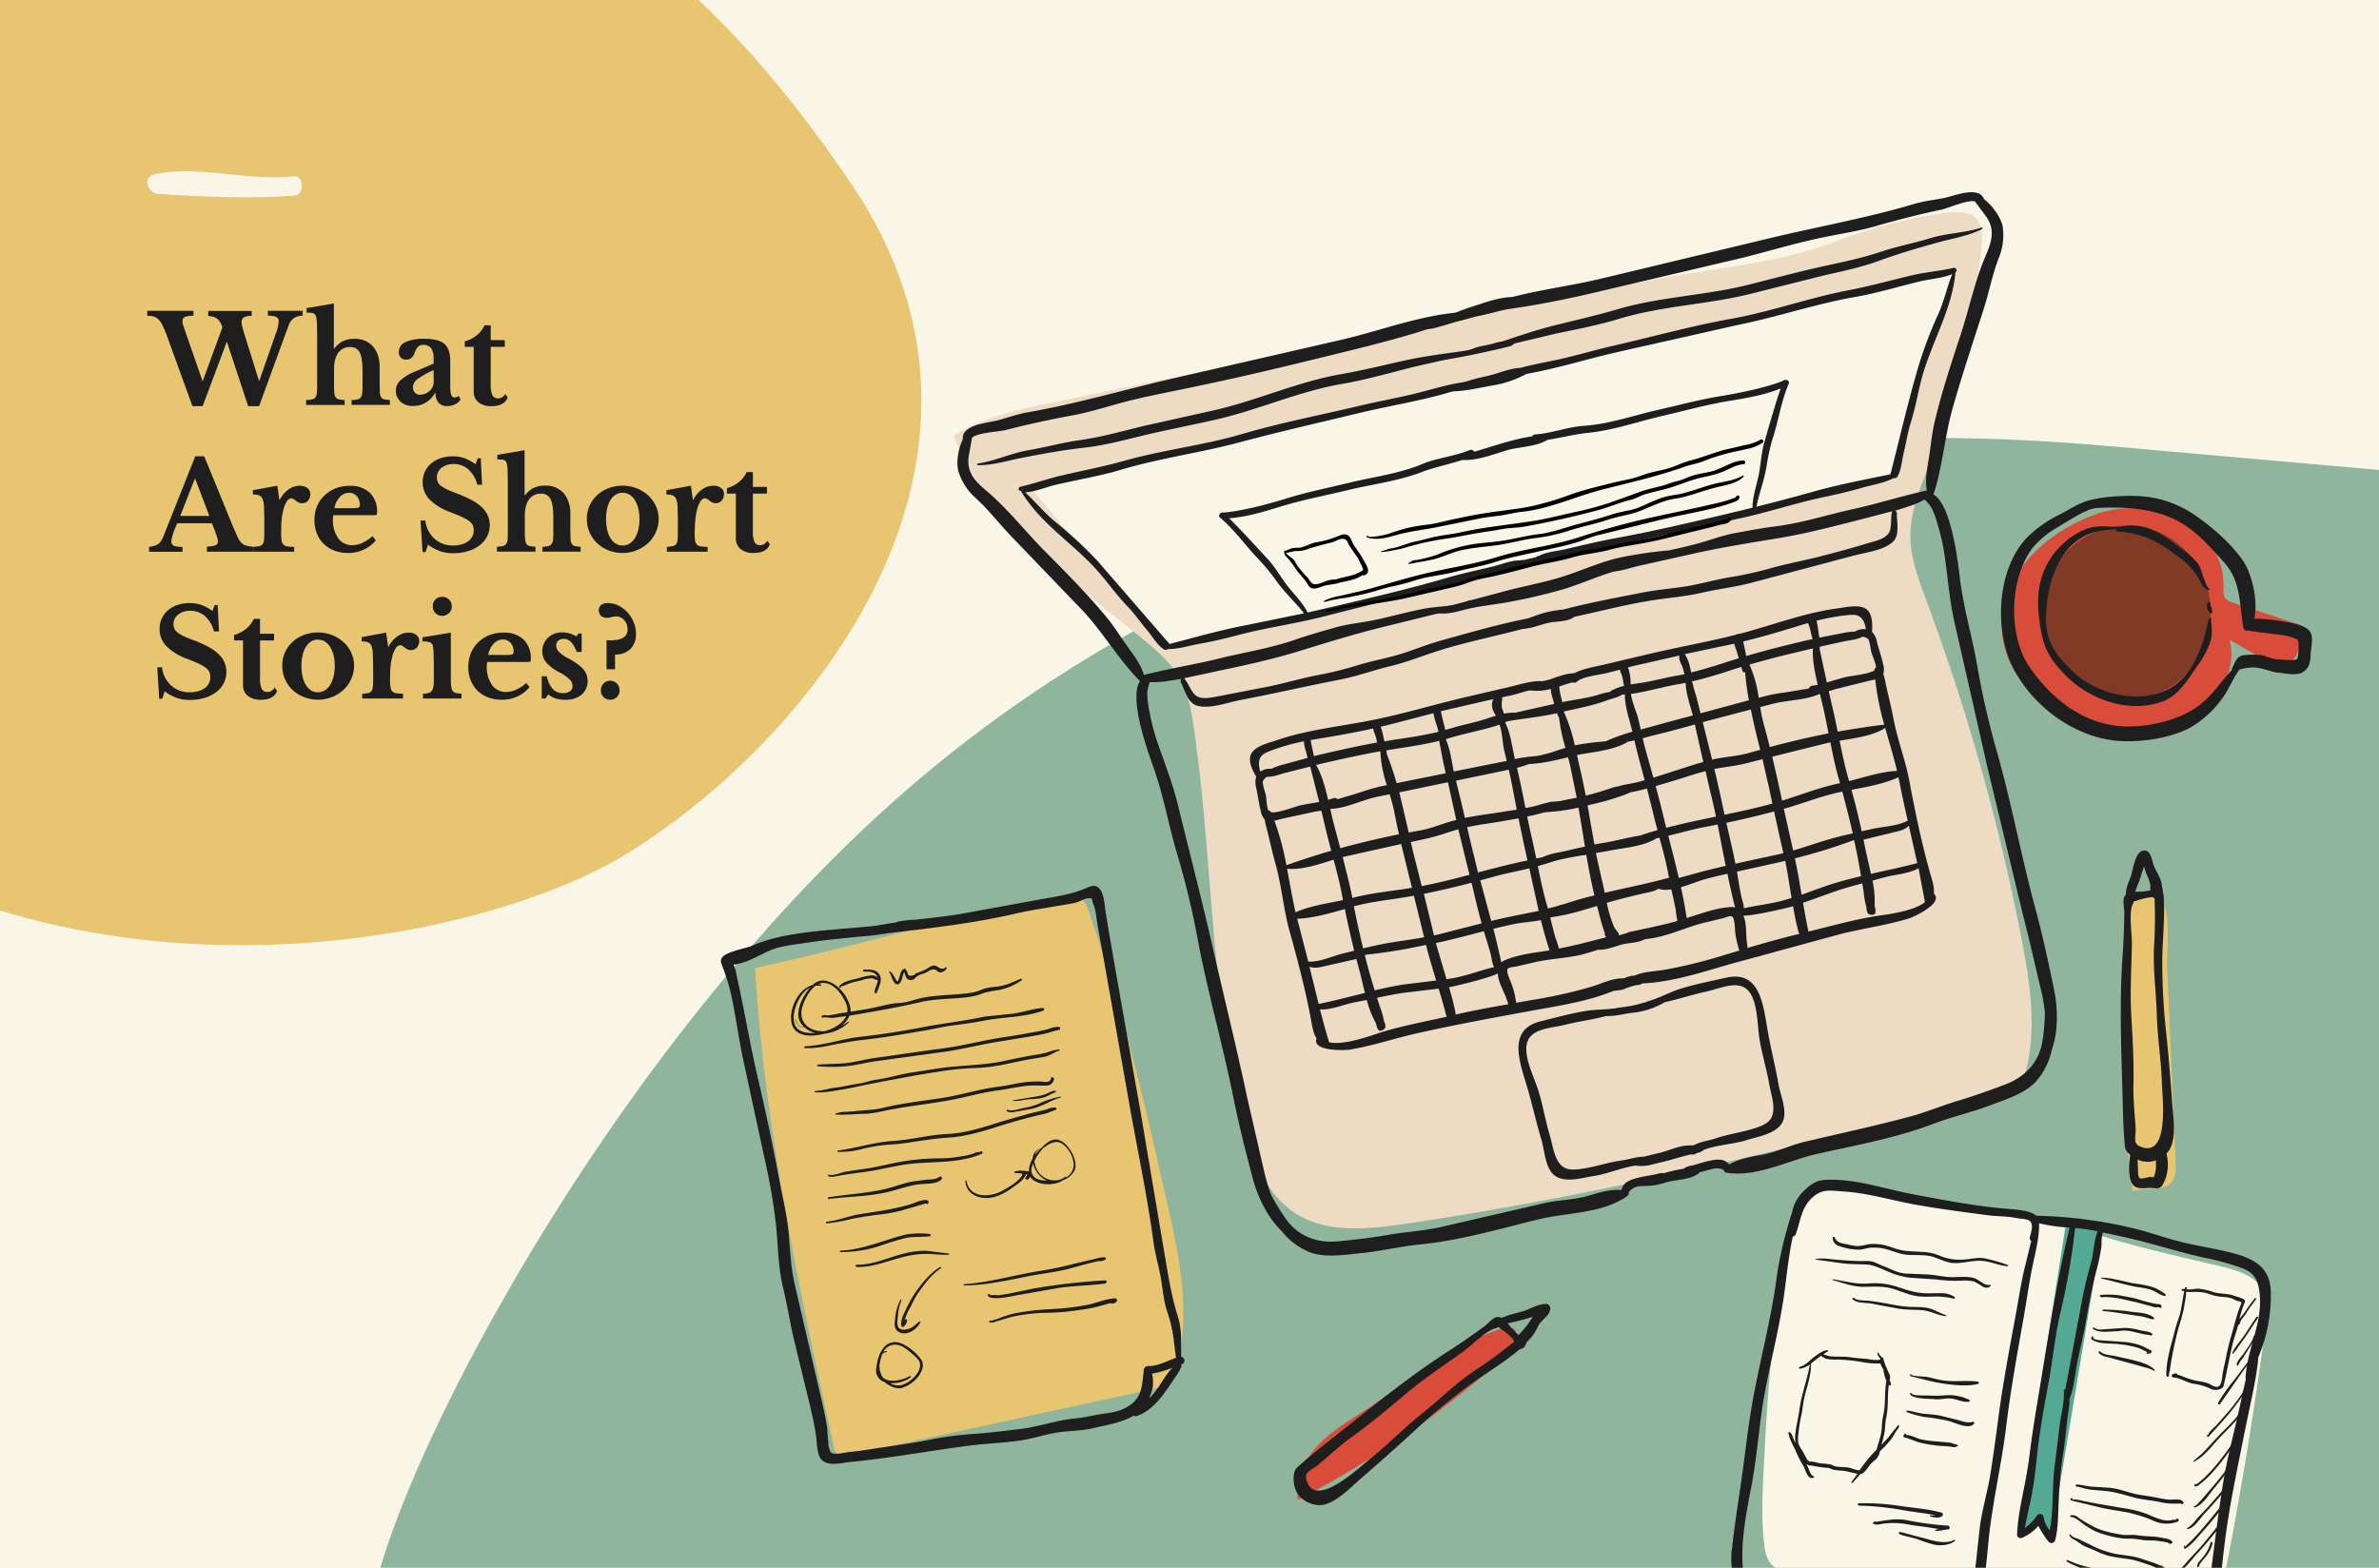
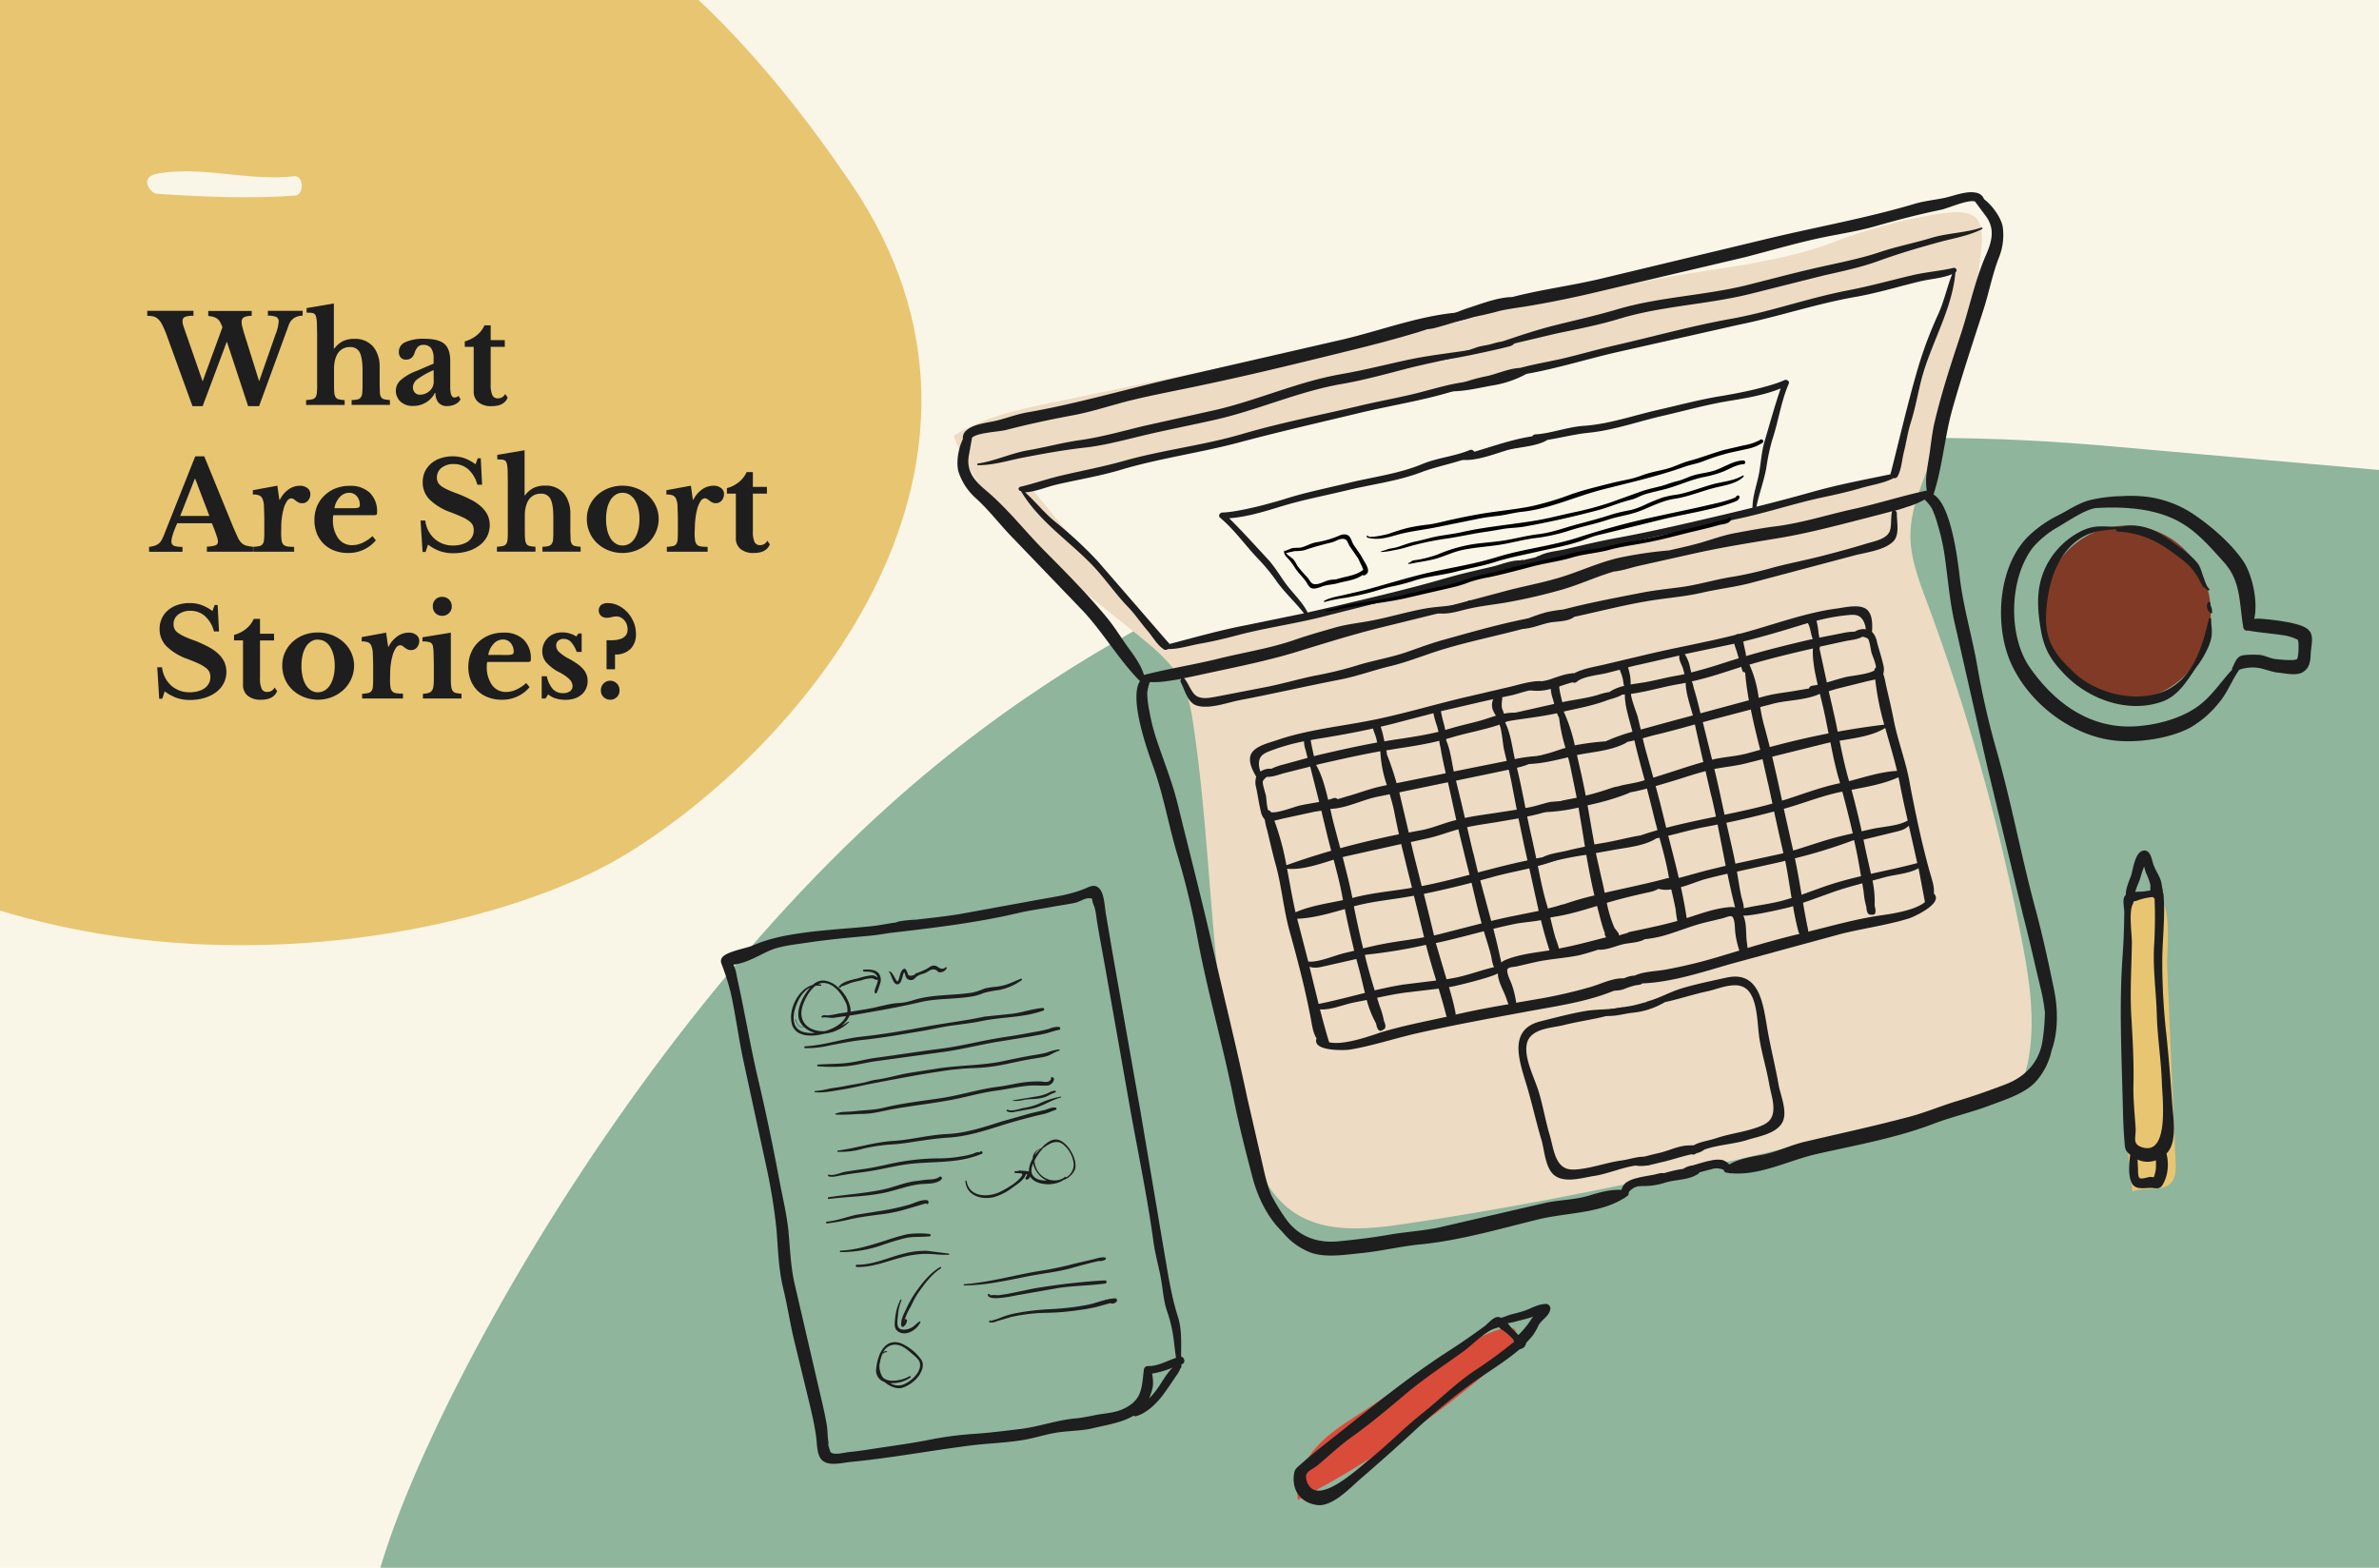
<svg xmlns="http://www.w3.org/2000/svg" viewBox="0 0 792 522">
  <defs>
    <clipPath id="a">
      <path d="M69 105h723v417H69z" fill="none" />
    </clipPath>
    <clipPath id="b">
      <path d="M0 347.66V-.01h315v347.67z" fill="none" />
    </clipPath>
    <clipPath id="c">
-       <path d="M548 343h221v179H548z" fill="none" />
+       <path d="M548 343v179H548z" fill="none" />
    </clipPath>
  </defs>
  <path d="M0 0h792v522H0z" fill="#faf6e7" />
  <g clip-path="url(#a)">
    <path d="M130.06 550.5c-1.86.2-4.09 0-5.49-1.77-14-17.7 62.9-183.36 171.92-281C452 128.44 654 144.65 699.06 148.27l125.37 11.08-3.61 382.28z" fill="#8fb59c" />
  </g>
  <g clip-path="url(#b)">
    <path d="M208.92 284.12c61.2-37.83 136.59-130.75 74.79-222.46C182.37-88.72 78.84-66.95-31.9 1.71s-179.95 164.2-38.23 266.89c99.59 72.17 230.84 45.33 279.05 15.52" fill="#e8c571" fill-rule="evenodd" />
  </g>
  <path d="m86.27 126.94 5.5-15.72a13.7 13.7 0 0 0 1-4.08 1.61 1.61 0 0 0-.88-1.65 7.3 7.3 0 0 0-2.71-.38v-1.63h11.57v1.63a5.3 5.3 0 0 0-2.79.75 4.72 4.72 0 0 0-1.9 2.55l-9.81 26.83h-3.64l-7.09-21.5-8.06 21.5h-3.38l-8.64-23.78a32 32 0 0 0-1.44-3.34 6.6 6.6 0 0 0-1.39-1.91 3.66 3.66 0 0 0-1.59-.86 9.2 9.2 0 0 0-2-.2v-1.67H64.4v1.67a7.1 7.1 0 0 0-2.85.39 1.32 1.32 0 0 0-.77 1.28 4 4 0 0 0 0 .63 3.7 3.7 0 0 0 .16.69l.31 1 .5 1.42 5.71 16.42 6.59-18a11.6 11.6 0 0 0-.81-1.8 3.7 3.7 0 0 0-1-1.1 3.7 3.7 0 0 0-1.24-.59 13 13 0 0 0-1.67-.3v-1.67h14.46v1.67a5.6 5.6 0 0 0-2.53.43 1.68 1.68 0 0 0-.81 1.65 6.7 6.7 0 0 0 .18 1.42l.51 1.87zm24.93 1.22a26 26 0 0 0 .1 2.63 3.4 3.4 0 0 0 .44 1.48 1.63 1.63 0 0 0 1.06.69 13.5 13.5 0 0 0 1.94.25v1.63h-12.83v-1.63a14 14 0 0 0 2-.25 1.73 1.73 0 0 0 1.09-.65 2.7 2.7 0 0 0 .47-1.4 23 23 0 0 0 .11-2.47v-16.73l-.07-3.85a13 13 0 0 0-.22-2.14 3.5 3.5 0 0 0-.29-.84 1.2 1.2 0 0 0-.5-.49 2.7 2.7 0 0 0-.94-.24c-.4 0-.89-.06-1.49-.06v-1.51l9.08-1.54v15h.17a8.06 8.06 0 0 1 2.83-2.44 8.4 8.4 0 0 1 3.77-.77 7.86 7.86 0 0 1 6.18 2.44 8.8 8.8 0 0 1 1.67 2.95 10.7 10.7 0 0 1 .62 3.61v6.31l.08 2.67a3 3 0 0 0 .42 1.46 1.62 1.62 0 0 0 1 .67 13 13 0 0 0 1.92.25v1.63h-12.75v-1.63A8.8 8.8 0 0 0 119 133a1.9 1.9 0 0 0 1.1-.67 2.7 2.7 0 0 0 .49-1.4 23 23 0 0 0 .1-2.47v-5c0-2.87-.31-4.91-.93-6.1a3.34 3.34 0 0 0-3.22-1.8 4.67 4.67 0 0 0-3.87 1.8 7 7 0 0 0-1.08 2.32 11.4 11.4 0 0 0-.38 3.09zm33.15-7.09v-1.71a5.63 5.63 0 0 0-.84-3.44 3.07 3.07 0 0 0-2.59-1.08 2.4 2.4 0 0 0-1.79.63 5.9 5.9 0 0 0-1.14 2.1 3.6 3.6 0 0 1-1 1.59 2.75 2.75 0 0 1-1.85.57 2.22 2.22 0 0 1-1.75-.69 2.88 2.88 0 0 1-.61-2 3.44 3.44 0 0 1 2.14-3.09 14.14 14.14 0 0 1 6.45-1.14q4.56 0 6.52 1.65t2 5.51v8.92c0 2.31.46 3.46 1.39 3.46a2.16 2.16 0 0 0 1.42-.53l.61 1.18a3.93 3.93 0 0 1-1.77 1.61 6 6 0 0 1-2.71.59 3.54 3.54 0 0 1-2.85-1.14 4.8 4.8 0 0 1-1-3.21h-.21a8 8 0 0 1-7.33 4.31 5.8 5.8 0 0 1-4.11-1.44 4.94 4.94 0 0 1-1.55-3.77 4.7 4.7 0 0 1 1.59-3.36 16.6 16.6 0 0 1 5.29-3.07zm0 2.16a27.4 27.4 0 0 0-5.16 2.87 3.62 3.62 0 0 0-1.73 2.75 2.63 2.63 0 0 0 .65 1.87 2.13 2.13 0 0 0 1.63.7 4.9 4.9 0 0 0 1.84-.35 4.7 4.7 0 0 0 1.46-.92 4 4 0 0 0 1-1.36 4.2 4.2 0 0 0 .35-1.69zm10.38-7.74v-1.83a10.6 10.6 0 0 0 4.09-2.1 9.1 9.1 0 0 0 2.47-3.23h2.07v4.92h4.69v2.24h-4.69V128a8.5 8.5 0 0 0 .55 3.58 1.93 1.93 0 0 0 1.86 1.06 2.61 2.61 0 0 0 2.4-1.47l.85 1.18q-1.14 2.9-5.37 2.89a6.65 6.65 0 0 1-4.38-1.3 4.49 4.49 0 0 1-1.57-3.66v-14.79zm-84.18 58.73H59c-1.28 2.88-1.92 4.87-1.92 6a1.44 1.44 0 0 0 .92 1.54 8.6 8.6 0 0 0 2.75.33v1.63H49.62v-1.63a11 11 0 0 0 1.69-.33 4.2 4.2 0 0 0 1.26-.57 3.5 3.5 0 0 0 1-1 8.5 8.5 0 0 0 .77-1.45L65 151.94h3l9.73 23.79 1.45 3.25a6.3 6.3 0 0 0 1.26 1.82 3.6 3.6 0 0 0 1.55.87 13 13 0 0 0 2.26.37v1.67H68.88V182a9.8 9.8 0 0 0 2.81-.41 1.27 1.27 0 0 0 .86-1.3 5.2 5.2 0 0 0-.29-1.47l-.77-2.2zM60 171.78h9.7L65 159.44h-.16zm33.6 5.62a18 18 0 0 0 .14 2.5 2.7 2.7 0 0 0 .59 1.4 2.23 2.23 0 0 0 1.31.64 15 15 0 0 0 2.28.14v1.63h-13.6v-1.63a14 14 0 0 0 2-.25 1.73 1.73 0 0 0 1.1-.65 2.8 2.8 0 0 0 .47-1.4 23 23 0 0 0 .1-2.47v-5l-.12-4a6.6 6.6 0 0 0-.53-2.32 2.07 2.07 0 0 0-1.16-1.08 6.3 6.3 0 0 0-2-.26v-1.43l8.15-1.5.67 4.68h.16A9.3 9.3 0 0 1 96 163a6.5 6.5 0 0 1 3.79-1.26 4 4 0 0 1 2.53.77 2.4 2.4 0 0 1 1 1.95 3.3 3.3 0 0 1-.75 2.2 2.54 2.54 0 0 1-2.06.9 2.5 2.5 0 0 1-1.1-.24 6 6 0 0 1-.87-.55 10 10 0 0 0-.78-.57 1.35 1.35 0 0 0-.79-.27 1.89 1.89 0 0 0-1.47 1 9 9 0 0 0-1.14 2.73 23.5 23.5 0 0 0-.73 5.78zm31.52 2.52a11.82 11.82 0 0 1-9.24 4.2 12.7 12.7 0 0 1-4.59-.8 10 10 0 0 1-5.8-5.68 11.7 11.7 0 0 1-.81-4.44 12.1 12.1 0 0 1 .85-4.62A10.5 10.5 0 0 1 108 165a11.3 11.3 0 0 1 3.7-2.38 12.6 12.6 0 0 1 4.71-.85 9.3 9.3 0 0 1 6.72 2.32 8.63 8.63 0 0 1 2.4 6.51c0 .44-.07.7-.2.8a2.8 2.8 0 0 1-1.15.14H111a3.7 3.7 0 0 0-.16 1.34 10.37 10.37 0 0 0 1.73 6.32 5.57 5.57 0 0 0 4.7 2.32 8 8 0 0 0 3.4-.78 12.9 12.9 0 0 0 3.33-2.24zm-7.9-10.71a7.4 7.4 0 0 0 2.1-.18.85.85 0 0 0 .47-.88 4.23 4.23 0 0 0-1-2.93 3.31 3.31 0 0 0-2.57-1.14 4.2 4.2 0 0 0-3.11 1.44 7.1 7.1 0 0 0-1.77 3.69zm22.78 4.11h1.58a9.73 9.73 0 0 0 3.1 6.09 9.1 9.1 0 0 0 6.23 2.22 9.7 9.7 0 0 0 2.77-.37 6.8 6.8 0 0 0 2.16-1 4.7 4.7 0 0 0 1.38-1.59 4.3 4.3 0 0 0 .49-2.06 4.4 4.4 0 0 0-.3-1.69 3.7 3.7 0 0 0-1.16-1.38 12 12 0 0 0-2.35-1.37q-1.48-.69-3.84-1.59a19 19 0 0 1-7.06-4.28 8.07 8.07 0 0 1-2.28-5.72 8.3 8.3 0 0 1 .73-3.51 8.1 8.1 0 0 1 2.06-2.73 9.4 9.4 0 0 1 3.18-1.77 12.6 12.6 0 0 1 4.09-.63 11.7 11.7 0 0 1 3.91.65 14.5 14.5 0 0 1 3.62 2l.74-2h1l.45 8.8h-1.59a10.3 10.3 0 0 0-3-5.11 7.2 7.2 0 0 0-4.81-1.77 6.37 6.37 0 0 0-4.09 1.24 4.07 4.07 0 0 0-1.28 4.72 3.35 3.35 0 0 0 1.06 1.29 11.3 11.3 0 0 0 2.11 1.24c.9.42 2.05.89 3.47 1.4a41 41 0 0 1 4.86 2.22 14.8 14.8 0 0 1 3.3 2.4 8.8 8.8 0 0 1 1.9 2.71 8.4 8.4 0 0 1-.29 6.93 8.8 8.8 0 0 1-2.51 2.93 12.3 12.3 0 0 1-3.82 1.91 16.5 16.5 0 0 1-4.91.7 13.4 13.4 0 0 1-4.4-.68 15.1 15.1 0 0 1-4-2.18l-.82 2.45h-1zm34.72 3.68a25 25 0 0 0 .11 2.63 3.3 3.3 0 0 0 .44 1.48 1.6 1.6 0 0 0 1.06.69 13.5 13.5 0 0 0 1.94.25v1.63h-12.83v-1.63a14 14 0 0 0 1.95-.25 1.73 1.73 0 0 0 1.1-.65 2.8 2.8 0 0 0 .47-1.4 23 23 0 0 0 .1-2.47v-16.7l-.06-3.85a13 13 0 0 0-.22-2.14 3.5 3.5 0 0 0-.29-.84 1.2 1.2 0 0 0-.51-.48 2.4 2.4 0 0 0-.93-.25c-.4 0-.89-.06-1.49-.06v-1.51l9.08-1.54v15h.17a8.06 8.06 0 0 1 2.83-2.44 8.35 8.35 0 0 1 3.76-.77 7.89 7.89 0 0 1 6.19 2.44 8.8 8.8 0 0 1 1.67 3 10.7 10.7 0 0 1 .62 3.61V177l.08 2.67a3 3 0 0 0 .42 1.46 1.62 1.62 0 0 0 1 .67 13 13 0 0 0 1.92.25v1.63h-12.71v-1.63a9 9 0 0 0 1.93-.23 1.9 1.9 0 0 0 1.1-.67 2.7 2.7 0 0 0 .49-1.4 23 23 0 0 0 .1-2.47v-5c0-2.87-.31-4.91-.93-6.1a3.34 3.34 0 0 0-3.22-1.8 4.67 4.67 0 0 0-3.87 1.8 7 7 0 0 0-1.08 2.32 11.4 11.4 0 0 0-.39 3.09zm32.5-15.28a13 13 0 0 1 4.63.83 12.6 12.6 0 0 1 3.82 2.3 10.9 10.9 0 0 1 2.61 3.48 10.2 10.2 0 0 1 1 4.42 10.7 10.7 0 0 1-1 4.56 11.1 11.1 0 0 1-2.61 3.59 12.3 12.3 0 0 1-3.82 2.36 12.6 12.6 0 0 1-4.63.86 12.5 12.5 0 0 1-4.56-.84 11.8 11.8 0 0 1-3.78-2.34 10.9 10.9 0 0 1-2.57-3.61 11 11 0 0 1-.94-4.58 10.4 10.4 0 0 1 .94-4.44 10.6 10.6 0 0 1 2.57-3.5 11.7 11.7 0 0 1 3.78-2.28 12.9 12.9 0 0 1 4.56-.81m0 2.36a4.2 4.2 0 0 0-2.24.63 5.4 5.4 0 0 0-1.73 1.77 9.5 9.5 0 0 0-1.1 2.75 15 15 0 0 0-.38 3.56 16 16 0 0 0 .38 3.67 9.5 9.5 0 0 0 1.1 2.77A5.6 5.6 0 0 0 205 181a4.16 4.16 0 0 0 2.26.63 4.4 4.4 0 0 0 2.31-.63 5.5 5.5 0 0 0 1.77-1.79 9.9 9.9 0 0 0 1.14-2.79 15 15 0 0 0 .4-3.63 14.4 14.4 0 0 0-.4-3.54 9.8 9.8 0 0 0-1.14-2.75 5.5 5.5 0 0 0-1.77-1.79 4.4 4.4 0 0 0-2.35-.63m24.03 13.32a18 18 0 0 0 .14 2.5 2.7 2.7 0 0 0 .59 1.4 2.23 2.23 0 0 0 1.31.64 15 15 0 0 0 2.28.14v1.63H222v-1.63a14 14 0 0 0 2-.25 1.73 1.73 0 0 0 1.1-.65 2.9 2.9 0 0 0 .47-1.4c.06-.61.1-1.43.1-2.47v-5l-.12-4a6.6 6.6 0 0 0-.53-2.32 2.07 2.07 0 0 0-1.16-1.08 6.3 6.3 0 0 0-2-.26v-1.43l8.15-1.5.65 4.68h.16a9.3 9.3 0 0 1 2.89-3.42 6.5 6.5 0 0 1 3.79-1.26 4 4 0 0 1 2.53.77 2.4 2.4 0 0 1 1 1.95 3.3 3.3 0 0 1-.75 2.2 2.54 2.54 0 0 1-2.06.9 2.5 2.5 0 0 1-1.1-.24 6 6 0 0 1-.87-.55 10 10 0 0 0-.78-.57 1.35 1.35 0 0 0-.79-.27 1.89 1.89 0 0 0-1.47 1 9 9 0 0 0-1.14 2.73 24.8 24.8 0 0 0-.73 5.78zM242 164.36v-1.83a10.6 10.6 0 0 0 4.09-2.1 9.1 9.1 0 0 0 2.47-3.23h2.08v4.92h4.68v2.24h-4.68v12.51a8.3 8.3 0 0 0 .55 3.58 1.9 1.9 0 0 0 1.85 1.06 2.59 2.59 0 0 0 2.4-1.47l.86 1.18q-1.14 2.9-5.38 2.9a6.67 6.67 0 0 1-4.38-1.31 4.51 4.51 0 0 1-1.56-3.66v-14.79zM52.35 222.19h1.59a9.63 9.63 0 0 0 3.06 6.09 9.1 9.1 0 0 0 6.23 2.22 9.7 9.7 0 0 0 2.77-.37 6.8 6.8 0 0 0 2.16-1 4.7 4.7 0 0 0 1.38-1.59 4.3 4.3 0 0 0 .49-2.06 4.4 4.4 0 0 0-.3-1.69 3.7 3.7 0 0 0-1.16-1.38 11.8 11.8 0 0 0-2.32-1.41q-1.48-.69-3.84-1.59a19 19 0 0 1-7-4.25 8.07 8.07 0 0 1-2.28-5.72 8.3 8.3 0 0 1 .73-3.51 8.1 8.1 0 0 1 2.06-2.73 9.6 9.6 0 0 1 3.18-1.77 12.6 12.6 0 0 1 4.09-.63 11.7 11.7 0 0 1 3.91.65 14.5 14.5 0 0 1 3.62 2l.74-2h1l.45 8.8h-1.67a10.3 10.3 0 0 0-3-5.11 7.2 7.2 0 0 0-4.81-1.77 6.4 6.4 0 0 0-4.09 1.24 3.91 3.91 0 0 0-1.57 3.2 3.85 3.85 0 0 0 .29 1.52 3.35 3.35 0 0 0 1.06 1.29 11.3 11.3 0 0 0 2.11 1.24 36 36 0 0 0 3.47 1.4 41 41 0 0 1 4.86 2.22 14.8 14.8 0 0 1 3.3 2.4 8.8 8.8 0 0 1 1.9 2.71 8.4 8.4 0 0 1-.29 6.93 8.85 8.85 0 0 1-2.5 2.93 12.5 12.5 0 0 1-3.83 1.91 16.5 16.5 0 0 1-4.91.7 13.4 13.4 0 0 1-4.4-.68 15.1 15.1 0 0 1-4-2.18l-.81 2.45H53zm25.57-8.96v-1.83a10.7 10.7 0 0 0 4.1-2.1 9 9 0 0 0 2.46-3.23h2.08V211h4.68v2.24h-4.68v12.51a8.3 8.3 0 0 0 .55 3.58 1.9 1.9 0 0 0 1.89 1.05 2.59 2.59 0 0 0 2.4-1.47l.86 1.18q-1.14 2.9-5.38 2.9a6.67 6.67 0 0 1-4.38-1.31 4.51 4.51 0 0 1-1.6-3.68v-14.77zm27.9-2.64a12.9 12.9 0 0 1 4.62.83 12.6 12.6 0 0 1 3.83 2.3 10.9 10.9 0 0 1 2.61 3.48 10.3 10.3 0 0 1 1 4.42 10.85 10.85 0 0 1-1 4.56 11.1 11.1 0 0 1-2.61 3.59 12.4 12.4 0 0 1-3.83 2.36 12.82 12.82 0 0 1-9.18 0 12 12 0 0 1-3.79-2.34 11 11 0 0 1-2.57-3.61 11.1 11.1 0 0 1-.93-4.58 10.6 10.6 0 0 1 .93-4.44 10.8 10.8 0 0 1 2.57-3.5 11.8 11.8 0 0 1 3.79-2.28 12.9 12.9 0 0 1 4.56-.79m0 2.36a4.16 4.16 0 0 0-2.24.63 5.3 5.3 0 0 0-1.73 1.77 9.2 9.2 0 0 0-1.1 2.75 15 15 0 0 0-.39 3.56 15.8 15.8 0 0 0 .39 3.67 9.1 9.1 0 0 0 1.1 2.77 5.4 5.4 0 0 0 1.71 1.77 4.13 4.13 0 0 0 2.26.63 4.35 4.35 0 0 0 2.3-.63 5.5 5.5 0 0 0 1.77-1.79 9.6 9.6 0 0 0 1.14-2.79 15 15 0 0 0 .41-3.63 14.3 14.3 0 0 0-.41-3.54 9.6 9.6 0 0 0-1.14-2.75 5.5 5.5 0 0 0-1.77-1.79 4.35 4.35 0 0 0-2.3-.58zm24.03 13.32a16.5 16.5 0 0 0 .14 2.5 2.55 2.55 0 0 0 .59 1.4 2.2 2.2 0 0 0 1.3.64 15 15 0 0 0 2.28.14v1.63h-13.6V231a14 14 0 0 0 2-.25 1.78 1.78 0 0 0 1.1-.65 2.8 2.8 0 0 0 .46-1.4 23 23 0 0 0 .11-2.47v-5l-.13-4a6.6 6.6 0 0 0-.53-2.32 2 2 0 0 0-1.16-1.08 6.3 6.3 0 0 0-2-.26v-1.43l8.14-1.5.66 4.68h.16a9.1 9.1 0 0 1 2.89-3.42 6.47 6.47 0 0 1 3.79-1.26 3.9 3.9 0 0 1 2.52.77 2.41 2.41 0 0 1 1 1.95 3.3 3.3 0 0 1-.75 2.2 2.56 2.56 0 0 1-2.06.9 2.5 2.5 0 0 1-1.1-.24 6 6 0 0 1-.88-.55 8 8 0 0 0-.77-.57 1.37 1.37 0 0 0-.79-.27 1.88 1.88 0 0 0-1.47 1 9 9 0 0 0-1.14 2.73 23.5 23.5 0 0 0-.73 5.78zm20.24-.37a22 22 0 0 0 .12 2.6 3.3 3.3 0 0 0 .49 1.51 1.72 1.72 0 0 0 1.06.71 8.4 8.4 0 0 0 1.87.23v1.63H140.8V231a7.2 7.2 0 0 0 1.85-.27 2.07 2.07 0 0 0 1.1-.73 3 3 0 0 0 .53-1.42 15 15 0 0 0 .15-2.35v-5l-.09-3.88a16 16 0 0 0-.2-2.1 1.74 1.74 0 0 0-.92-1.35 7.1 7.1 0 0 0-2.58-.32v-1.39l9.45-1.54zm-6-24a3 3 0 0 1 3.13-3.17 3.11 3.11 0 0 1 3.18 3.17 3 3 0 0 1-.91 2.22 3.1 3.1 0 0 1-2.27.92 3 3 0 0 1-3.12-3.04zm32.22 26.89a11.82 11.82 0 0 1-9.24 4.2 12.6 12.6 0 0 1-4.58-.8A10.1 10.1 0 0 1 159 230a10.3 10.3 0 0 1-2.28-3.44 11.7 11.7 0 0 1-.81-4.44 12.1 12.1 0 0 1 .85-4.62 10.5 10.5 0 0 1 2.43-3.63 11.3 11.3 0 0 1 3.7-2.38 12.6 12.6 0 0 1 4.71-.85 9.25 9.25 0 0 1 6.72 2.32 8.64 8.64 0 0 1 2.4 6.51c0 .44-.07.7-.2.8a2.7 2.7 0 0 1-1.14.14h-13.16a3.7 3.7 0 0 0-.16 1.34 10.37 10.37 0 0 0 1.73 6.32 5.57 5.57 0 0 0 4.7 2.32 8 8 0 0 0 3.4-.78 12.7 12.7 0 0 0 3.28-2.19zm-7.9-10.71a7.4 7.4 0 0 0 2.1-.18.85.85 0 0 0 .49-.9 4.23 4.23 0 0 0-1-2.93 3.29 3.29 0 0 0-2.57-1.14 4.2 4.2 0 0 0-3.11 1.44 7.1 7.1 0 0 0-1.77 3.69zm13.2 14.5h-1.27v-7.41h1.71a9.14 9.14 0 0 0 2 4.27 4.48 4.48 0 0 0 3.38 1.35 3.76 3.76 0 0 0 2.34-.64 2 2 0 0 0 .84-1.73 3.24 3.24 0 0 0-1-2.22 13.6 13.6 0 0 0-3.3-2.3 14.8 14.8 0 0 1-4.44-3.32 5.76 5.76 0 0 1-1.34-3.72 6.2 6.2 0 0 1 .51-2.51 6.4 6.4 0 0 1 1.38-2 6.1 6.1 0 0 1 2.1-1.33 7.4 7.4 0 0 1 2.64-.46 9 9 0 0 1 2.51.36 7.8 7.8 0 0 1 2.18 1l.73-1h1.06v6.15H192a10.4 10.4 0 0 0-1.93-3.34 3.28 3.28 0 0 0-2.43-1 2.58 2.58 0 0 0-1.81.61 2.07 2.07 0 0 0-.67 1.62 3 3 0 0 0 1 2.16 13.5 13.5 0 0 0 3.32 2.24 29 29 0 0 1 2.81 1.75 10.3 10.3 0 0 1 1.91 1.74 5.8 5.8 0 0 1 1.43 3.88 6.05 6.05 0 0 1-.53 2.57 5.64 5.64 0 0 1-1.51 2 6.9 6.9 0 0 1-2.34 1.27 9.7 9.7 0 0 1-3 .45 11 11 0 0 1-3.25-.47 6.36 6.36 0 0 1-2.49-1.37zm20.32-9.74v-9.65h1.42q5.58 0 5.58-3.62a4.8 4.8 0 0 0-.28-1.67 4.5 4.5 0 0 0-.8-1.37 3.9 3.9 0 0 0-1.18-.93 3.1 3.1 0 0 0-1.44-.35 6.5 6.5 0 0 0-1.67.23 6.6 6.6 0 0 1-1.55.22 2.8 2.8 0 0 1-1.94-.67 2.47 2.47 0 0 1 .05-3.59 3.54 3.54 0 0 1 2.26-.63 7.7 7.7 0 0 1 3.5.84 9.9 9.9 0 0 1 3 2.24 11.1 11.1 0 0 1 2.06 3.25 10 10 0 0 1 .77 3.85 6.86 6.86 0 0 1-1.83 5.11 7 7 0 0 1-5.13 1.82v4.92zm-1.88 7.09a3.1 3.1 0 1 1 6.19 0 2.9 2.9 0 0 1-.89 2.18 3.19 3.19 0 0 1-4.4 0 2.9 2.9 0 0 1-.9-2.18" fill="#1e1e1e" />
  <path d="M97.93 58.69c-15.34 1.75-30.34-3.55-45.5-.89-6.34 1.11-2.29 6.59-.33 6.72 15.33 1 30.72 1.73 46.07.61 3.24-.24 2.98-6.81-.24-6.44" fill="#faf6e7" />
-   <path d="M388.34 399.57c-4.76-21-9.52-42-15.33-62.65-2.9-10.33-6.06-20.58-9.61-30.7-1.9-5.43-2-7.84-7.75-7.53-4.42.23-8.95 2-13.12 3.42-13.09 4.4-26.37 4.13-39.75 7.68q-25.57 6.78-51.41 12.56C254.56 376 266 428.78 277.49 481.26a4.9 4.9 0 0 0 1.39 2.93c1.05.81 2.51.57 3.8.29l100.25-21.77c2.3-.5 4.72-1 6.48-2.66 2.17-2 2.9-5.13 3.36-8.09a95 95 0 0 0 1.06-19.22c-.52-11.22-3.01-22.24-5.49-33.17" fill="#e8c571" />
  <g fill="#1e1e1e">
    <path d="M393.2 451.7c0-4.53.32-9-1.11-13.47-2.33-7.33-3.38-15-4.72-22.6l-7.66-45.39Q375 343.6 370.32 317l-2.15-12.68c-.4-2.29-.52-6.45-2-8.26s-3.06-1-4.78-.26c-4.79 2-9.64 2.71-14.73 3.59l-27 4.94c-4.87.8-9.82 1.31-14.72 1.88a47 47 0 0 0-5.44.54 12 12 0 0 0-1.39.43c-2.62.32-5.24.93-7.86 1.2-7.32.76-14.6 1.12-21.92 2.09-6.28.82-12.1 1.89-17.93 4.42-2.08.9-9 2-10.13 4.14-.58 1.11-.09 1.71.26 2.76a82 82 0 0 1 2.8 9c1.6 7.35 2.55 14.84 4.12 22.2l7.78 35.94a188 188 0 0 1 3.29 20.64c.52 6.54.68 13.14 2.25 19.53 1.46 5.94 2.3 12 3.79 17.91l5.19 21.39c.75 3.31 1.5 6.55 1.95 9.93.29 2.12.22 5.1 1.31 7 1.91 3.31 7.1 1.73 10.13 1.44 13.45-1.29 26.64-3.79 40-5.48 5.73-.72 11.56-.87 17.28-1.79 3.87-.62 7.62-1.91 11.51-2.52s8.15-.52 12-1.46c4.6-1.11 9.44-1.77 13.52-4.19a.65.65 0 0 0 .6.23c3.5-.84 6.89-4.17 9-6.94 1.57-2.1 3-4.27 4.47-6.46a10.6 10.6 0 0 0 1.46-2.53.76.76 0 0 0 .32-.72v-.63l.3-.11c1.18-.42.71-2.32-.4-2.47m-7.67 10.36a30 30 0 0 1-3 3.62 20.6 20.6 0 0 0 1.24-3.86 13 13 0 0 0-.24-4.45 31 31 0 0 0 6.84-2c-1.92 1.89-3.44 4.63-4.84 6.69m-3.26-7.21a1.37 1.37 0 0 0-1.47 1.21c-.7 5.79-.48 9.78-6.18 12.74-2.56 1.34-4.92 1.6-7.75 2s-5.73 1.2-8.76 1.47c-6.26.56-12.18 2.77-18.34 3.52-4.87.59-9.74 1.22-14.66 1.58a117 117 0 0 0-15 1.88c-6.69 1.37-13.27 2.19-20 3.24-2.52.4-5 .75-7.54 1-1.39.12-5 1.18-6.07 0-.1-.11-1.85-5.6-.26-1.64-.86-2.13-.59-5.09-1-7.38-.64-3.8-1.55-7.61-2.44-11.36l-8.05-34.74c-1.47-5.86-1.67-11.88-2.21-17.88s-2-11.72-3.08-17.54c-2.09-11.17-4.44-22.45-7.05-33.52s-4.49-22.58-7-33.81c-.17-.75-.24-1.5-.44-2.24s-.49-1.46-.77-2.17a21 21 0 0 0 5.66-1.68c3.26-1.36 6-3.23 9.55-4.09 3.09-.75 6.4-1.14 9.55-1.6 6.75-1 13.37-1.62 20.16-2.23 2.32-.2 4.62-.58 6.92-.94 14.33-1.68 28.74-3.34 42.78-6.63 3.94-.92 8-1.47 12-2.19 2.36-.42 4.77-.74 7.12-1.25 1.17-.25 3.15-1.45 4.22-1.5 2.08-.1 1.14.41 1.78 1.82.91 2 1 4.44 1.39 6.62.69 4.23 1.5 8.44 2.26 12.65q4.41 24.89 8.8 49.81c2.61 14.41 5.61 28.84 7.61 43.41.54 4.1 1.72 8.08 2.46 12.13.7 3.8.85 7.52 2.13 11.21a46.8 46.8 0 0 1 2.15 9.29c.05.44.42 3.73.78 6.07-3.13 1.04-6 2.8-9.25 2.74m-42.43-128.97-3.55 1.49a17.3 17.3 0 0 1-5 1.21 20.5 20.5 0 0 0-3.67.62 21.5 21.5 0 0 1-3.8 1.27c-6.07 1-12.36.6-18.35 2.15-1.41.37-2.8.85-4.24 1.12s-3.05.23-4.56.52c-2.74.53-5.45 1.27-8.21 1.75l-5.32.86a4.9 4.9 0 0 0-.15-1.8 13 13 0 0 0-5.35-7.39c-2.66-1.58-4.91-1.72-7.12.28-4.86 1.4-8.13 8.22-6.92 12.92 1.12 4.36 6.42 4.47 10.8 3.32a14 14 0 0 0 8.17-3.78c.12-.12 0-.33-.18-.24a21 21 0 0 1-2.35 1.43 8.3 8.3 0 0 0 2.79-3.45c2.11-.3 4.24-.71 6.3-1.07 5.83-1 11.61-2.09 17.36-3.43 5.91-1.38 12.13-.86 18.06-2.05a22 22 0 0 0 3-1 33 33 0 0 1 4.94-.95 19.7 19.7 0 0 0 7.56-3.23c.31-.16.13-.69-.21-.55m-72.09 17.81c-4.06-1-4-5.06-2.9-8.33.89-2.62 2.48-5.39 4.91-6.58-2.1 2.34-3.94 5.77-4 8.94s2.67 5.44 5.58 6.2a11.7 11.7 0 0 1-3.59-.23m6.94-.38a9 9 0 0 1-2.53-.11c-4.18-.8-6.27-4-5-8.13.63-2.06 2.21-5.24 4.33-6.83a6 6 0 0 1 1.7 0c.25 0 .32-.42.06-.46a7 7 0 0 0-.9-.05 3.8 3.8 0 0 1 2.19-.43c3.31.4 5.59 3.61 6.92 6.34a5.63 5.63 0 0 1 .61 3.41l-2.85.41a24 24 0 0 1-3.65.63c-.72 0-1.31-.22-1.94.18-.27.17-.1.67.24.55.8-.29 2.58.21 3.52.09s2.14-.33 3.22-.44l1.08-.14c-1.07 2.37-3.93 4.1-7 4.98m72.44-7.7c-3.28.29-6.52 1.4-9.8 1.89l-9.53 1c-6.63 1.4-13.4 2.18-20.07 3.43-6.93 1.31-13.93 2.48-20.94 3.24-6.27.67-12.45 2.9-18.73 3.21a.31.31 0 0 0 0 .62 34.2 34.2 0 0 0 8.29-.94c3.42-.62 7-1.38 10.44-1.75 6.71-.72 13.32-1.87 20-3 3.28-.54 6.5-1.31 9.8-1.79 3.46-.5 7-.87 10.4-1.58 6.73-1.4 13.73-1.06 20.3-3.44.47-.1.44-.95-.16-.89m5.32 6.3a7.4 7.4 0 0 0-3.13.63 42 42 0 0 1-4.87 1.06c-3.31.62-6.62 1.22-10 1.71-7.21 1.06-14.25 3-21.49 3.9-7 .88-13.91 2-20.89 2.93-3 .37-5.85 1.15-8.8 1.61-3.67.57-7.35.45-11 .72a.28.28 0 0 0 0 .55 52.4 52.4 0 0 0 10.4-.11c3.17-.41 6.27-1.24 9.44-1.64L313 350.4c6.79-.84 13.38-2.65 20.13-3.68l10-1.64c1.57-.3 3.16-.54 4.72-.9s3.12-1 4.74-1.27c.59-.09.41-1.03-.14-1m.1 7.51a16 16 0 0 0-4.05 1.05 41 41 0 0 1-4.4.85c-3.4.59-6.74 1.26-10.11 2-6.85 1.44-13.95 1.34-20.89 2.31l-10.26 1.59c-3.75.63-7.37 1.78-11.14 2.28-1.48.19-2.84.7-4.28 1-1.94.41-3.92.67-5.87 1.08s-3.67.58-5.5.91a29 29 0 0 1-4.68.79.2.2 0 0 0 0 .4c2.9.23 6-.42 8.84-.87 3.63-.58 7.19-1.49 10.79-2.16 7-1.32 14.06-2.73 21.16-3.77a96 96 0 0 1 11.59-1.24 59 59 0 0 0 9.81-1.06c3.35-.66 6.65-1.45 10-2 1.53-.24 3.1-.46 4.6-.82s2.88-1.48 4.42-1.91a.216.216 0 0 0-.03-.43m-2.41 9.24a.3.3 0 0 0-.21.5c.14.13-.63.85-.81.95a4.75 4.75 0 0 1-2.25 0 36 36 0 0 0-4.87.14c-3.19.29-6.27 1.17-9.44 1.56-6.34.77-12.51 2.76-18.83 3.76-6.55 1-13.27 1.73-19.72 3.3-3 .73-5.94.72-9 1.07-1.56.18-3.09.24-4.66.32a14.5 14.5 0 0 0-2.15.51c-.16 0-.16.31 0 .33a34 34 0 0 0 3.92 0c1.66 0 3.29-.21 4.95-.21 3.23 0 6.3-.85 9.46-1.45 7.94-1.49 16-2.18 23.9-4 3.7-.84 7.56-1.8 11.32-2.3s7.59-1.46 11.45-1.69c1.7-.1 3.37.09 5.05 0a2.36 2.36 0 0 0 1.83-.64c.63-.49 1.42-2.07.06-2.15m1.2 10.11c-1.3-.15-2.38.52-3.62.83l-4.64 1.09-9.54 2.7c-5.8 1.85-12 3.91-18.16 4.19s-12 1.93-18.08 2.31c-6.28.4-12.19 2.39-18.41 3.21a.21.21 0 0 0 0 .41 27.2 27.2 0 0 0 8.63-1.08 58 58 0 0 1 9.78-1.4c3-.17 5.89-.72 8.82-1.14 3.25-.47 6.36-.92 9.65-1.11 5.84-.35 11.78-2.19 17.32-3.95q4.5-1.43 9.06-2.61c1.68-.44 3.36-.87 5.05-1.23s2.77-1 4.25-1.43a.41.41 0 0 0-.11-.79M327 383.53l-.1-.13a.33.33 0 0 0-.33-.08l-.21.07a.22.22 0 0 0-.05.4c-.71-.52-1.75.14-2.51.39a20.3 20.3 0 0 1-3.26.76 44.5 44.5 0 0 1-7.45.75 77 77 0 0 0-12.69 1.05c-4.46.74-8.82 2-13.32 2.56-1.85.24-3.68.55-5.52.82-1.61.25-3.94 1.46-5.57 1a.28.28 0 0 0-.15.54c1.19.41 2.87-.07 4.08-.3 2.23-.4 4.52-.7 6.77-1 4.47-.53 8.79-1.59 13.21-2.38 9-1.63 18.41-.11 27-3.84.26-.06.22-.43.1-.61m-14.22 8.3c-1.32 1-3.13.83-4.67 1l-4.07.53c-3.46.59-6.67 2-10.08 2.7-6 1.29-12.12 1.63-18.16 2.59-.31 0-.24.61.08.57 6.39-.83 12.83-.77 19.14-2.21 3.75-.86 7.23-2.21 11.08-2.7 2.12-.27 5.69.1 7.34-1.63.4-.42-.15-1.24-.66-.85m-4.03 7.83c-2-.44-4.46 1.06-6.42 1.55a82 82 0 0 1-8.34 1.84l-8.85 1.42c-3.27.69-6.54 2-9.86 2.29-.37 0-.38.62 0 .59a63 63 0 0 0 8.14-1.47c3.14-.67 6.33-1.09 9.51-1.5a51 51 0 0 0 7.66-1.45l7.67-2.26c.18.3.77.31.83-.11v-.22a.57.57 0 0 0-.34-.68M351 379.44c-1.79.3-3.22 1.67-4.5 3a3.49 3.49 0 0 0-2.7 3v.34a8.4 8.4 0 0 0-1.28 4.24v.07a9.9 9.9 0 0 0-2.92-.25l.13-.1c.08-.06 0-.19-.11-.14a4 4 0 0 1-.44.26l-1.22.11a.3.3 0 0 0 0 .59l2.25.15a.43.43 0 0 0 .19.45c-1.3 2.3-4.79 4.3-7 5.45-4 2.15-10.69 2.29-11.63-3.4 0-.22-.41-.17-.39.05.41 4.86 5.18 6.26 9.32 5.38a17.9 17.9 0 0 0 6.36-3.22c1.55-1.08 3.64-2.39 4.41-4.18a.64.64 0 0 0 0-.34l.51.13a4.3 4.3 0 0 1-.59 1.17.33.33 0 0 0 .19.48c.67.27 1.12-.29 1.35-.93 1.84 3.07 8.16 3.26 11 1.19a6.58 6.58 0 0 0 3.88-3.41c1.36-3.35-3-10.73-6.81-10.09m-4.75 3.24-.77.79a10 10 0 0 0-1 1.14 2.71 2.71 0 0 1 1.72-1.93zm-2.29 4.78a8.4 8.4 0 0 0 2.14 3.91 7.1 7.1 0 0 0 2.47 1.74c-1.39-.05-3.16-.18-4.24-1.21-1.39-1.3-1.03-2.9-.42-4.44zm10.92 4.63a.2.2 0 0 0-.33-.22 5.4 5.4 0 0 1-2.66 1.12 6.66 6.66 0 0 1-6.25-2.83 7.76 7.76 0 0 1-1.27-3.61 15 15 0 0 1 2.76-4.06c.07 0 0-.13 0-.13v-.16h.32c2-1.59 4.59-3 6.83-.85a9.68 9.68 0 0 1 3.18 6.19 5 5 0 0 1-2.63 4.55zm-3.63-28.92a4.1 4.1 0 0 0-1.89.57 14.5 14.5 0 0 1-4.44 1.36l-7.71 1.28a.09.09 0 0 0 0 .18 11.7 11.7 0 0 0 3.63-.34c1.39-.27 2.73-.22 4.12-.36a14 14 0 0 0 2.93-.58 14.5 14.5 0 0 0 2.23-1.11h.08l1.13-.46a.28.28 0 0 0-.08-.54m1.86 1.96a30.2 30.2 0 0 0-7.49 2.47 24 24 0 0 1-5 1.35c-1.38.29-3.72 1.18-5.06.56-.35-.16-.66.35-.31.53a3.86 3.86 0 0 0 2.64.15l5.59-1c3.42-.75 6.37-2.85 9.7-3.78a.144.144 0 0 0-.07-.28" />
    <path d="M267.76 342.08a2.4 2.4 0 0 1-2-.85 5.5 5.5 0 0 1-.88-1.84c0-.1-.2-.06-.16 0a5.3 5.3 0 0 0 1.11 2.09 2.21 2.21 0 0 0 2 .63zm25.42-15.2a3.6 3.6 0 0 0-.59-2.69c-1.1-1.49-3.34-1.39-5-1.35a.34.34 0 0 0 0 .67c1.41 0 3.33-.08 4.23 1.25a2.8 2.8 0 0 1 .31.65.7.7 0 0 0-.22 0c0-.14-.14-.25-.41-.32a2.6 2.6 0 0 0-.47-.25 3.1 3.1 0 0 0-1.09-.06 20.8 20.8 0 0 0-4.19.94c-1.93.49-5.14 1-6.42 2.71-.13.17 0 .42.24.42h.2a.23.23 0 0 0 .11-.42c.27.17 2.88-1 3.27-1.12 1.2-.38 2.41-.62 3.63-.9a11.1 11.1 0 0 1 3.48-.68c.74.1 1.07.59 1.81.51a.3.3 0 0 0 .16-.06c0 1.4-1.06 2.83-1.06 4.2a.37.37 0 0 0 .54.31l.19-.08a.21.21 0 0 0 0-.32c.24.14 1.26-3.29 1.28-3.41m21.67-4.81c-1.74 1.33-2.4-.46-3.81-.57-1-.08-1.81.71-2.62 1.15a32 32 0 0 1-3.66 1.52l-.34.42c-1.48.56-2.23.32-2.27-.75-.24-.26-.4-.84-.68-1.15a.44.44 0 0 0-.46-.12c-1.13.38-1.31 2-1.66 3-.08.22-.27 1.11-.55 1.19s-1.07-1.54-1.3-1.92c-.45-.7-.71-1.2-1.45-1.45-.1 0-.18.11-.1.18.83.76 1.42 5.13 3.36 4 .63-.37.88-1.46 1.09-2.09.09-.27.39-1.63.61-1.68s.37 1.14.59 1.52a1.8 1.8 0 0 0 2.15.94c.65-.19.86-.59 1.33-1 1.12-.91 1.85-.82 3-1.32s2.05-1.63 3.55-.94c.38.17.56.61 1 .73a2.48 2.48 0 0 0 2.52-1.33c.14-.2-.15-.47-.3-.33m-5.39 88.8a29 29 0 0 0-7.38.08A66 66 0 0 0 295 413c-5 1.55-9.84 3.18-15.17 3.42a.24.24 0 0 0 0 .48 41.5 41.5 0 0 0 14.49-2.56c2.27-.76 4.62-1.5 7-2.08s5-.32 7.45-.56a2.3 2.3 0 0 0 .88-.11c.35-.06.21-.69-.19-.72m6.41 6.53-7.21-.92a27.2 27.2 0 0 0-7.57.88c-5.28 1.27-10.4 3.84-15.89 3.75a.38.38 0 0 0 0 .75c5.11.15 9.78-1.82 14.66-3.11a32.8 32.8 0 0 1 8.41-1.26c2.51 0 5.09.45 7.6.27a.18.18 0 0 0 0-.36m52 1.29c-1.45-.2-2.82.4-4.25.69l-5.8 1.35a112 112 0 0 1-12 2.5c-8.27 1.37-16.42 3.76-24.8 4.36a.21.21 0 0 0 0 .42 66.5 66.5 0 0 0 11.58-1.21c4-.61 7.88-1.57 11.84-2.25s8.12-1.19 12.08-2.28c3-.83 6.14-1.72 9.24-2.39a3.68 3.68 0 0 0 2.25-.48c.2-.16.22-.66-.14-.71m-.06 7.63a216 216 0 0 0-23.53 2.68l-8.75 1.8-3.1.47a20 20 0 0 0-3 0c.21-.07.2-.43-.05-.41h-.28a.23.23 0 0 0-.24.24c.06 2.4 8.91.3 10.32.06l13.27-2.32c5.11-.76 10.24-.78 15.33-1.44.81-.04.83-1.11.03-1.08m3.31 5.98c-3.23.18-6.37 1.71-9.57 2.26a89 89 0 0 1-12.31 1.36 81 81 0 0 0-10.67 1.25 28.4 28.4 0 0 0-5.12 1.44l-1.48.57c-.48.2-1.9.46-2.1.75.13-.19-.16-.41-.32-.25l-.21.24a.22.22 0 0 0 .1.37 4.1 4.1 0 0 0 2.44-.38l4.64-1.38a58.5 58.5 0 0 1 12.3-1.42 81 81 0 0 0 11-1 47 47 0 0 0 5.41-1l4.42-1.22a1.71 1.71 0 0 0 1.95-.4.66.66 0 0 0-.48-1.19M313 421.86c-3.44 2-6.26 5.63-8.51 8.88a40 40 0 0 0-3 5.48c-.75 1.56-1.67 3.33-1.44 5.09 0 .33.4.67.74.43a2.91 2.91 0 0 0 1.17-2.15.31.31 0 0 0-.31-.31h-.26a.23.23 0 0 0-.12.42 1.4 1.4 0 0 1-.2.24 17.8 17.8 0 0 1 2.16-4.94 39 39 0 0 1 2.21-4.18c2.13-3 4.62-6.53 7.8-8.52a.26.26 0 0 0-.24-.44M306.15 440c-1 .58-1.67 1.51-2.7 2.07-1.19.64-3.86 1.3-4.55-.49-.37-1 0-2.86.07-3.88a15.5 15.5 0 0 1 1.13-4.7c.1-.23-.22-.43-.34-.2A16.8 16.8 0 0 0 298 439c-.14 1.44-.49 3.19.8 4.2 2.66 2.06 6.55-.45 7.62-3 .09-.2-.14-.32-.27-.2m.56 12.73a16.4 16.4 0 0 0-6.52-5.37c-5.58-2.21-8 3.64-8.46 8.15a4 4 0 0 0 2.67 4.62c1.55 1.3 3.79 2.46 5.84 2a11.26 11.26 0 0 0 5.62-4c1.08-1.55 1.96-3.72.85-5.4m-1.21 4.35a10.48 10.48 0 0 1-5 4 5.12 5.12 0 0 1-4.16-.56 10.77 10.77 0 0 0 6.75-1.83c.27-.2 0-.65-.28-.47a11.67 11.67 0 0 1-6.19 1.5 5.2 5.2 0 0 1-2.39-.78c-.16-.17-.32-.33-.46-.49a7.23 7.23 0 0 1-1-3.9l.15-.8a14.7 14.7 0 0 1 .8-2.84 2 2 0 0 1 1.43-.7.18.18 0 0 0 0-.35 2 2 0 0 0-1.09.35 4.32 4.32 0 0 1 3.29-2.44c2.55-.34 4.53 1.45 6.3 3a14.5 14.5 0 0 1 2.11 2c.96 1.46.54 2.95-.26 4.31" />
  </g>
-   <path d="M668.41 218.82c5.23 13.92 20.55 21.7 35.32 23.5 9.46 1.15 19.57.24 27.61-4.88s13.38-15.18 10.94-24.4l11.14 6.38c2 1.17 4.29 2.39 6.62 2.06 5.33-.76 6.28-8 5.86-13.35l-22.34-7.38a5.07 5.07 0 0 1-2.79-1.65 5.37 5.37 0 0 1-.54-3.28c.74-20.56-23.3-30.55-40.64-25.19-19.92 6.16-39.69 25.53-31.18 48.19" fill="#d94c3a" />
  <ellipse cx="708" cy="204" rx="28" ry="29" fill="#813a26" />
  <path d="M769.26 217.63c.09-2.12 1-5.23-.13-7.15s-4.31-2.58-6.29-3.07a78 78 0 0 0-10.68-1.41 10 10 0 0 0-1.7.07c1.37-6.05-.78-15-3.68-19.28-3.8-5.61-10.29-11.3-15.87-15.12a36.05 36.05 0 0 0-18.28-6.46 46.5 46.5 0 0 0-6.67 0 48 48 0 0 0-9.62 1.18c-3.94.86-7.19 3.15-10.76 5a40 40 0 0 0-9.88 6.75c-10.6 9.9-11.89 30.09-6.2 42.72 6.21 13.78 21.13 25 36.35 25.87 7.23.44 16.73-1 23.2-4.4a34.1 34.1 0 0 0 10-8.76c2.66-3.24 4.05-7.26 6.44-10.58a13.7 13.7 0 0 1 5.76-.68c2.39.24 4.79 1.44 7.32 1.67 2.38.22 6.06 1.17 8.23-.27s2.37-3.71 2.46-6.08m-4.53 1.77c-.56.76-6.36.18-7.54 0-2.05-.38-3.68-1.44-5.76-1.37a23.5 23.5 0 0 0-4.91.19c-2.13.57-2.44 2.54-3.39 4.18a.64.64 0 0 0 0 .57c-3.88 4.08-6.8 8.93-11.61 12.34-5.65 4-13.48 6.06-20.38 6.51-15.22 1-27-7.62-35.33-19.5-7.39-10.55-7-29.8 1.06-40.14a31.6 31.6 0 0 1 8.21-6.67c3-1.76 7-4.44 10.23-5.68a14.4 14.4 0 0 1 2.29-.66c10.38-.61 21.12.21 29.36 5.41 5.34 3.37 9.33 8.09 13.49 12.71 5.66 6.28 5 13.65 6.37 21.58a1.24 1.24 0 0 0 1.52 1.08c3.61.63 7.39.92 11.1 1.47a16 16 0 0 1 4.46 1.12c1.2.54 1 .35 1.11.64.39.89.24 5.51-.28 6.22m-28.61-13.29c0-.46-.68-.45-.78 0-2.23 9.43-5.25 20.24-15.34 24.24-9.5 3.76-22.36.38-29.51-6.39-4.14-3.92-7.72-7.69-8.94-13.48-.95-4.57-.12-11.14 1-15.64 1.63-6.43 4.83-12.59 10.72-16 3.63-2.12 7.35-2.31 11.23-2.65a.59.59 0 0 0 .48.77c7.48.49 12.74 2.85 18.63 7.23 3.84 2.85 6 4.24 8.55 8.85 1.37 2.43.55 1.79 2.85 3.48a.334.334 0 0 0 .43-.51c-2.09-1.9-2-6.33-4-8.7-2.27-2.76-6.34-5.45-9.22-7.58-4.81-3.57-10.37-5.76-16.23-4.32-5.27.13-8.6-1.09-13.86 1.81a26.08 26.08 0 0 0-12.07 13.9c-2.21 6.11-1.71 12.34-.63 18.62 1.15 6.71 3.52 10.27 8.11 15 7.94 8.17 21.16 13 32.53 8.77 5.24-1.94 8.18-7.07 11.16-11.41a30.9 30.9 0 0 0 4.36-7.67c1.25-3.6.59-4.89.53-8.32m.14-3.78a4 4 0 0 1-.45-1.53c0-.46-.62-.47-.8-.15a2.7 2.7 0 0 0-.2 1.91 3.3 3.3 0 0 0 1.12 1.6.32.32 0 0 0 .52-.27 6.7 6.7 0 0 0-.19-1.56" fill="#1e1e1e" />
  <path d="M496.63 455.57c5.74-5 14.62-17.64.37-12.17-16 6.13-30.29 18.38-44.77 27.59-5.2 3.31-10.47 6.72-14.47 11.41s-6.64 10.93-5.65 17a334.6 334.6 0 0 0 64.52-43.83" fill="#d94c3a" />
  <path d="M452.85 492.47c5.95-5.14 11.77-10.3 17.57-15.63a215 215 0 0 1 19.27-16c5.38-3.87 11.26-7.34 16.32-11.66h.23a2.38 2.38 0 0 0 1.82-2c.58-.68 1.2-1.3 1.81-2a18.6 18.6 0 0 0 2.32-3.88c1.1-2 3.59-3.06 3.93-5.44a1.51 1.51 0 0 0-1.27-1.69c-2.77-.06-5.18 1.6-7.76 2.4-1.34.41-2.77.77-4.13 1.13-.91.25-2.12.79-3.19 1.09a2.56 2.56 0 0 0-1.21-.28c-1.51.08-3.21 2.24-4.36 3.09-3.89 2.85-7.93 5.67-12 8.28-13.8 8.89-26.52 19.44-39.37 29.58-3.34 2.64-6.63 5.24-9.81 8.09-1.7 1.51-2.1 1.69-2.31 4-.45 5.06 2.57 8.81 7.68 9.56s10.97-5.63 14.46-8.64m52.41-52.62c1.77-.47 3.42-.82 5.13-1.44a19 19 0 0 0-1.23 1.78 32.6 32.6 0 0 1-3.67 4.34c-.49-.56-1.09-1.08-1.83-1.84-.51-.52-1.09-1.33-1.74-2.11a24 24 0 0 0 3.34-.73M435 493c-1-3.14 1.58-3.34 3.88-5.29 3.68-3.12 7.22-6.45 11.15-9.26 6.21-4.42 12.14-9.43 18-14.36 6.14-5.19 12.94-9.6 19.43-14.32 2.65-1.93 7.17-6.61 10.31-7.47 2.15-.59.41-.68 2.31.48a20.6 20.6 0 0 1 3.86 3.36 1.4 1.4 0 0 0 0 .71 151 151 0 0 1-12.94 9.47c-6.3 4.23-11.69 9.66-17.62 14.37s-11.24 10.23-17.18 15c-4 3.15-18.26 16.85-21.2 7.31" fill="#1e1e1e" />
  <path d="M642.16 155a293 293 0 0 0 17.34-70.72c1.53-13.13-2.26-15-15.49-12.84a176 176 0 0 0-34.26 9.43c-18.46 7-41.36 8.62-61 12.57q-33.3 6.7-66.59 13.47-65.86 13.41-131.7 27.09c-11.47 2.39-23.24 4.9-33 11.15 11.11 28.17 37.82 47.26 61.79 66.65 5.45 4.41 11 9.08 14.12 15.21 2.38 4.63 3.27 9.82 4 14.93 6.57 44.25 5.3 89.67 16.77 133 3 11.31 7.55 23.31 17.83 29.5s23.6 4.86 35.67 3.07c66.32-9.8 131.5-25.67 196.16-42.93 3-.8 6.18-1.71 8.28-3.92 1.85-1.95 2.59-4.63 3.09-7.22 2.64-13.67.39-27.74-2.27-41.41a707.4 707.4 0 0 0-31.54-111.95C638.74 193 636 185.8 636 178.3c0-8.07 3.26-15.76 6.16-23.3" fill="#eddbc3" />
  <path d="m342.36 161.4 45.09 54.66 243-56.83 20-70.06C650 89 342.36 161.4 342.36 161.4" fill="#faf6e7" />
  <g fill="#1e1e1e">
    <path d="M492.14 103.84c-15.31-.46-30.37 5.73-45.16 9.2l-56.61 13c-16.06 3.71-32 8.42-48.27 11.25-3.37.59-6.54 1.77-9.84 2.64-3 .8-7.8 1.1-10.34 3.22a3.3 3.3 0 0 0-1.36 3.06c-1.66 3.39-2.24 8-1.48 10.79a20 20 0 0 0 5.92 9c4.45 4.08 8.06 8.91 12.28 13.21l23.69 24.66c6.58 7.24 11.48 15.68 18.34 22.72a.8.8 0 0 0 .23.15c-4 5.94 3.09 24.89 4.53 28.93 3.32 9.34 4.95 19 7.77 28.52a267 267 0 0 1 6.72 27.65c3.34 18.06 8.48 35.8 12.09 53.8 1.79 8.93 4.09 17.93 6.42 26.75 1.65 6.21 5 13.14 9.73 17.63a22.6 22.6 0 0 0 9.43 7c5 1.87 11.71.74 16.88.23 6.64-.66 13.14-2.27 19.79-2.92 13.26-1.3 26.37-5.18 39.27-8.33 9.11-2.22 20.16-1.91 28.29-6.93a1.5 1.5 0 0 0 .71-.47c.2-.13.4-.25.59-.39a1.05 1.05 0 0 0 .43-1.21 5.47 5.47 0 0 1 3.75-2.1c2.87-.67 6.21-1.08 9-2.19a1 1 0 0 0 0-1.65c-1.38-.87-2.48-.36-4 0-2.07.42-4 .64-6.07 1.22a10.2 10.2 0 0 0-3.61 1.54 5 5 0 0 0-1.23 1.69 3 3 0 0 0-.19.69c-3.65-.22-7.26.8-10.86 1.89-4.9 1.48-10 1.38-14.93 2.53l-35.29 8.15c-5.33 1.08-10.8 1.4-16.17 2.32-5.67 1-11.26 1.66-17 2.22-6.6.65-12.57-1.29-16.82-6.54a68.6 68.6 0 0 1-5.63-9 60 60 0 0 1-2.37-8.09l-5.57-24.23c-3.47-16.44-7.55-32.78-11.28-49.19-3.68-16.18-7.84-32.14-11.78-48.25-1.7-7-4.32-13.59-6.63-20.36a68 68 0 0 1-2.91-11.11 31 31 0 0 1-.67-5.86 16 16 0 0 1 .85-3.58 29.4 29.4 0 0 0 6.24-.39c1.41-.18 2.83-.42 4.25-.68a.91.91 0 0 0-.21 1l.07.17c1.36 2.67 2.26 6.85 5.41 7.76 4.14 1.2 10-1 14-1.8 11.25-2.13 22.39-4.72 33.66-6.9 5.58-1.08 11.1-3.13 16.66-4.46 5.4-1.29 10.53-3.36 15.8-5.05 9.88-3.15 20.22-5.1 30.26-7.88 1.82-.51 1.16-3.38-.68-2.87-9.21 1.81-18.52 4.5-27.55 7-4.16 1.14-8.14 2.65-12.22 4.06-5.71 2-11.71 2.86-17.44 4.74a127 127 0 0 1-13.43 3.2c-5.13 1.07-10.2 2.54-15.32 3.6l-15.88 3.08c-2.51.41-6.53 1.64-8.61-.37-1.32-1.26-2.18-3.79-3.43-5.31a1 1 0 0 0-.22-.19c2.73-.52 5.46-1.14 8.13-1.71 10.06-2.16 20.09-4.18 29.93-7.21 9.15-2.81 18.18-5.64 27.48-7.94l18.2-4.49c3.8-.92 8.66-1.26 11.64-4a.34.34 0 0 0-.4-.54c-3.77 2-9.89 1.87-14.2 2.62-6.06 1.05-12 2.87-18.05 4.05-4.22.83-8.25 1.18-12.43 2.37-4.47 1.28-8.78 2.48-13.17 4-8.36 2.94-17.2 4.24-25.76 6.39-8.18 2-16.56 3.29-24.68 5.39-1.16-4.07-4.25-7.6-6.6-11.06-1.92-2.82-3.78-5.7-5.93-8.28-6.42-7.72-13.52-14.9-20.58-22-6.46-6.52-12.34-14.1-19.36-20-3.85-3.23-6.77-6.45-5.81-11.81l1.06-5.88c1.94-1.71 8.89-1.92 11.33-2.55 7.28-1.89 14.72-3.48 22.14-4.86 6.71-1.24 13.25-3.51 19.89-5.12 7.77-1.87 15.65-3.31 23.47-5 17.28-3.63 34.55-7.9 51.71-12.14 6.57-1.63 13.1-3.37 19.56-5.32 3.59-1.09 7.17-2.43 10.83-3.23 3.3-.71 6.76-1.22 9.75-2.86a.42.42 0 0 0-.15-.79m48.28 221.93c-3.62-.16-7.45 1.88-10.91 2.86a160 160 0 0 1-16.13 3.76l-8.62 1.49a31 31 0 0 0-1.44-6c-.36-1.11-2.09-4.36-1.37-5.31.45-.6 2.27-.63 2.89-.77l6.08-1.41c4.86-1.09 9.84-1.33 14.7-2.3a83 83 0 0 0 10.4-3.34 1.17 1.17 0 0 0 .85-1.38c0-.09-.07-.18-.1-.27A1.51 1.51 0 0 0 535 312c-5.36 1.38-10.5 2.78-16 3.83a33 33 0 0 0-1.15-3.5c-.65-2.25-1.18-4.53-1.75-6.8 2.12-.69 3.89-1.71 4.72-3.35.23-.46-.11-1.14-.7-1-1.59.5-3.19.93-4.8 1.32l-.35-1.25c-1.26-4.24-2.14-8.57-3-12.91a53 53 0 0 0 6-1.89c1-.37.31-1.73-.61-1.57q-3 .39-5.91.95l-1.43-6.62c-.58-2.44-1.1-4.89-1.6-7.35a56 56 0 0 0 6.72-1.69c2.22-.74 4.68-1.06 6.13-3 .26-.34-.21-.82-.57-.6s-3.84.29-4.81.5c-2.26.51-4.45 1.3-6.76 1.74l-1.28.22c-.89-4.48-1.77-9-2.85-13.4a31 31 0 0 0 1.52-.37c3-.83 6.06-2.6 9.17-3 .37 0 .3-.63-.06-.64a54 54 0 0 0-11.32 1.12c-.87-3.89-1.38-8.34-3.06-11.81l-.21-.43a27 27 0 0 0 4-1.91.67.67 0 0 0-.29-1.24c-3.95-.31-7.63 1.3-11.36 2.43-3.42 1-6.91 1.68-10.33 2.72l-1.94.55c-.08-.47-.17-.93-.26-1.39a47 47 0 0 1-1.16-4.86l12.1-2.8c3.81-.92 7.63-1.67 11.45-2.5 2.54-.55 7.68-2.59 10.26-1.89 1.7.47 2.51-2.16.81-2.62-2.92-.79-8.29.88-11.12 1.57l-13.84 3.23c-11 2.5-21.61 5.81-32.64 8C446.3 241.88 435 243 425 246.48c-2.56.88-7.66 2-8.66 5-.75 2.2.65 5.09 1.88 7.13a6.4 6.4 0 0 0 0 3.75c.53 2.59.89 5.22 1.52 7.78a5.5 5.5 0 0 0 1.3 2.71 28 28 0 0 0 .85 3.71c.93 3.83 1.76 7.59 2.82 11.36 2 7.27 2.6 14.93 4.64 22.23 2.58 9.24 5.06 18.7 6.87 28.14.61 3.15.83 5.48 2.08 7.46-1.63 4.4 9.56 4 11.12 3.73 7.53-1.26 14.85-3.74 22.32-5.43 12.42-2.81 24.87-5.07 37.34-7.37 10.43-1.93 22.41-3.56 31.91-8.53a1.25 1.25 0 0 0-.57-2.38m-41.15-84.51c.72 2.26 1.15 7 1.34 7.87.31 1.41.66 2.82 1 4.23l-2.64.52-15 3c-.65-3.17-1.19-7.56-2.6-10.56a.43.43 0 0 0 .19-.29l2.14-.62c4.79-1.41 10.51-2.41 15.57-4.15m-33.6-.79 11.53-3a32 32 0 0 0 1.26 4.48c.15.54.28 1.14.44 1.72-4.6 1.11-9.35 1.83-14 2.52-1.34.19-2.67.43-4 .65a40 40 0 0 1-.41-1.83 20 20 0 0 0-.64-2.39 5 5 0 0 1-.16-.67 141 141 0 0 0 5.98-1.48m12.47 86-11 1.36c-3.18.5-6.34 1.18-9.49 1.92a248 248 0 0 1-2.27-7.77 119 119 0 0 1-1-4l.45-.11a174 174 0 0 0 19.9-3.27c1.02 4.03 2.21 7.97 3.41 11.9zm-18.6-12c-1.92.4-3.83.85-5.74 1.31a349 349 0 0 1-3.08-14l.29-.08c6.28-1.69 13.19-2.22 19.6-3.45h.09q1.73 6.9 3.4 13.82c-4.85.93-9.78 1.42-14.56 2.42zM447 285.39l1-.25 18.47-4.11 2 8.19 1.6 6.37-1 .18c-6.15 1-12.63 1.57-18.64 3.17l-.2.05-.34-1.66c-.84-3.99-1.89-7.97-2.89-11.94m18.75-7.61q-9.87 2-19.55 4.64l-2.28-8.53c-.36-1.43-.7-3-1.05-4.56h.09c5.33-.18 10.67-3.09 15.78-4.08l3.9-.79c.58 1.93 1.12 3.83 1.5 5.68q.74 3.86 1.58 7.64zm-6.22-27.63a40.3 40.3 0 0 0 2.18 11.26l-2.09.44c-3.73.83-7.28 2.23-11 3.26-.33.09-1.79.53-3.3 1a1.25 1.25 0 0 0-1.36-.35c-.58.21-1.19.38-1.81.54-.95-4.11-2.09-8.3-4-11.6l1.62-.4c6.64-1.51 13.12-2.97 19.73-4.15zm-22.53-.34c-.23-1.06-.46-2.11-.63-3.16v-.24l1.73-.31c6.27-1 12.7-2.14 19-3.53.24 1.07.79 2.17 1 3 .13.52.25 1.09.38 1.66-6.49 1.17-12.85 2.6-19.32 4.11l-1.72.43c-.17-.62-.3-1.29-.44-1.96m4.27 25.84c.57 2.54 1.24 5.08 1.91 7.62-5 1.46-10 3.05-14.92 4.82a89 89 0 0 0-4-14.84c.85-.18 1.81-.46 2.91-.71l9.23-2c1.14-.27 2.31-.44 3.48-.62l1.38 5.73zm-22.15-21.32c0-3 2-3.65 4.77-4.68a67 67 0 0 1 10.24-2.83 8.5 8.5 0 0 0 .52 2.89l.66 2.64-8.09 2.22a22 22 0 0 0-4 1.41 5.37 5.37 0 0 0-3.59.93 7.6 7.6 0 0 1-.52-2.58zm3.94 16a.85.85 0 0 0-.83-.49c-.51-1.13-.63-4.07-.78-4.89s-1.34-4.19-1-4.93a5.1 5.1 0 0 1 1.31-1.37c2 .13 4.15-.83 6.11-1.31l8.31-2.09 3 11.77c-2.19.41-4.43.73-6.5 1.2-1.77.41-7.36 2.62-9.55 2.23zm5.42 18.92c4.77.52 10.48-1.44 15.5-3 1.14 4.27 2.26 8.55 3 12.85l.12.6c-5.26 1.13-11 1.92-15.8 4.07-1.09-4.77-1.9-9.69-2.83-14.55zm3.84 18.45a59 59 0 0 1-.47-1.79c5.23-.18 10.74-1.77 15.87-3.23.91 4.65 2 9.28 3.11 13.88l-3.38.82c-3.34.81-8.26 3-11.66 2.8a.7.7 0 0 0-.25 0l-3.23-12.51zm3.62 14.19c1.94.68 3.74.09 5.84-.36l9.76-2.22 1 3.7c.63 2.34 1.2 5 1.86 7.6-5.14 1.27-10.25 2.63-15.41 3.67l-3.06-12.42zm22.7 22.23c-2.95.94-11.42 4-16.15 2.92-1.1-3.58-2.09-7.25-3.05-10.94 3.83.22 8-1.7 11.62-2.37l3.94-.78a34.4 34.4 0 0 0 3.07 7.76c.24.83.42 2.44 1.53 2.55a3.7 3.7 0 0 0 1.42-.78 1.64 1.64 0 0 0 .19-1 4.2 4.2 0 0 0-.46-1.49 27 27 0 0 0-1.44-5l-.87-2.77c3.42-.72 6.86-1.42 10.26-1.82l10.25-1.22c.88 2.92 1.73 5.84 2.47 8.78a1.8 1.8 0 0 0 .26.56c-7.77 1.73-15.47 3.15-23.05 5.57zm3.05-93a.5.5 0 0 0 0-.22c0-.35-.12-.7-.18-1.05l4-.66c4.6-.68 9.17-1.43 13.65-2.52a11.6 11.6 0 0 0 .4 2.19c.46 2.89 1.1 5.75 1.75 8.6l-1.76.37-14.61 2.93a96 96 0 0 0-3.26-9.68zm4.16 12.71 13.4-2.79 2.8-.57c0 .13.06.26.08.39l2.68 12.18-.85.2c-3.79 1-7.37 2.61-11.25 3.28-1.24.21-2.48.46-3.72.69l-3.15-13.42zm5.82 24.67c-.71-2.68-1.35-5.4-2-8.13l5.43-1.18c3.52-.78 6.91-2.08 10.39-3.06l2.74 11.2 1 3.94c-5.28 1.4-10.57 2.74-15.92 3.77l-1.65-6.58zm2.33 9.13a305 305 0 0 0 15.9-3.71c1.08 4.53 2.1 9.07 3.36 13.53l-13.71 3.51c-.71.19-1.43.35-2.15.51q-1.66-6.97-3.4-13.88zm4 16.37 1.55-.33c4.83-1.07 9.63-2.37 14.44-3.6.77 2.51 1.58 5 2.26 7.55.37 1.39.46 3.11 1.15 4.4-4.29 1-8.48 2.62-12.83 3.51-1 .2-2 .37-3 .52zm6.56 23.88a1.6 1.6 0 0 0 0-.65c-.56-2.88-1.33-5.73-2.18-8.56l1-.15c.82-.15 12.75-2.93 15.29-4.42v.45c.24 2.72 1.95 5.35 2.81 7.9.24.7.46 1.33.72 1.93-5.89.98-11.76 2.09-17.61 3.45zm.11-77.94 12.91-2.67c1.56-.36 3.13-.64 4.7-1l.82 3.73 1.85 9.59-7.9 1.22c-3.18.46-6.26.9-9.36 1.53q-1.44-6.22-2.99-12.45zm5.75 24-2-8.51c4.14-.9 8.31-1.37 12.49-2.14l4.61-.8 2 9.52 1 4.48c-5.53 1.14-11 2.58-16.48 4l-1.59-6.59zm2.34 9.2 3.7-1c4.12-1.19 8.44-2 12.67-3l3.12 14.16-10.21 2.06q-2.81.62-5.6 1.28l-3.65-13.54zm4.36 16.13c2.53-.62 5.06-1.21 7.61-1.72 2.05-.4 5.23-.6 8.26-1.17.85 3.39 1.79 6.75 2.86 10.07-4.77.73-9.95 1.32-14.22 3a6.8 6.8 0 0 0-1.84 1c-.79-3.77-1.66-7.45-2.64-11.22zm-6.57-192.9c-7.79 1.21-15.5 2-23.21 3.74-7 1.55-13.91 3.26-21 4.5-14.2 2.49-27.56 8.61-41.52 11.86l-24.25 5.41c-6.9 1.68-14.09 3.71-21.1 4.68-5.85.82-11.51 2.41-17.33 3.39-5.64 1-11 3.58-16.6 4.39-.31 0-.26.56.06.56 5.31 0 9.95-1.56 15.16-2.56 6.77-1.31 13.48-2.53 20.35-3.29 6.09-.67 12.48-2.34 18.44-3.79 8.27-2 16.7-3.61 25-5.49 14.21-3.21 27.76-9.44 42.17-11.92 7.27-1.25 14.11-3.17 21.24-5 7.6-2 15.3-3.16 22.73-5.79a.352.352 0 0 0-.14-.69" />
    <path d="m507.5 186.77-.25-.17a.91.91 0 0 0-1.06 0c-3-.12-6.31 1.31-9.09 2-5.3 1.24-10.64 2.42-15.86 3.94-12 3.49-24.2 6.33-36.34 9.21l-9.57 2.19c-1.73-3.54-5.22-6.71-7.46-9.84-1.89-2.63-3.74-5.76-6-8.14-4.12-4.42-8.3-9.1-12.66-13.39 5.79-.44 11.44-2.15 17-3.86 7.26-2.24 14.82-3.67 22.23-5.45 8.19-2 16.73-3 24.65-6 5.63-2.13 11.76-3.09 17.25-5.39 1.37-.57.26-2.6-1.11-2-4.95 2.08-10.67 2.53-15.74 4.64-7.83 3.26-16.3 4.27-24.51 6.27-7.13 1.74-14.35 3.16-21.32 5.38-2.4.76-4.89 1.42-7.32 2.06-3.36.87-9.94 2.38-13.41 2.43-.79 0-1.5 1.1-.77 1.71 5 4.17 8.63 9.57 13.07 14.1a65 65 0 0 1 6 7.41c2.68 3.66 6.12 6.8 8.88 10.34l-19.09 3.92c-8.74 1.66-17.15 4.07-25.7 6.3l-.08-.15a1.24 1.24 0 0 0-.41-.46l-23.41-27a137 137 0 0 0-14.08-13.05c-3.72-3-6.6-6.75-10.08-9.85 3.47-.16 7-1.76 10.46-2.56 7.18-1.68 14.6-2.87 21.65-5 12.81-3.81 26.12-5.58 39-9 13.33-3.57 26.62-6.59 40-9.81 12.16-2.92 24.78-4.67 36.55-9a.75.75 0 0 0-.34-1.46c-6.28.69-12.24 2.73-18.36 4.18-5.79 1.37-11.59 2.42-17.38 3.79-13.13 3.12-26.3 5.64-39.24 9.43s-26.25 5.28-39.13 8.88c-7 2-14.16 3.32-21.27 5-4.6 1.08-9 2.65-13.49 3.7a.705.705 0 0 0 .16 1.4c6 10.2 16.43 16.91 24.19 25.14 4 4.27 7.4 9.27 11.46 13.47 2.35 2.42 4.25 5.29 6.45 7.85 1.69 2 3.24 4.78 5.41 6.23a1.19 1.19 0 0 0 1.44-.05c3.68.05 7.15-1.17 10.78-1.8 4.37-.76 8.84-1.85 13.13-3 9.57-2.47 19.4-3.76 29-6.32l33.87-8.54 15.39-3.62c5.17-1.09 10.52-3.75 15.85-3.94a1.12 1.12 0 0 0 .66-2.12M540 335.42c-3.94.83-8.29.54-12.36 1.24-5 .86-9.89 2.19-14.76 3.4-11.5 2.86-6.69 14.18-4.27 22.55 1.63 5.66 2.9 11.44 4.6 17.06 1 3.46 1.24 9.69 4.6 11.91 3.59 2.37 9.16.52 13-.05 5.51-.83 12-4.17 17.63-3.53a1.37 1.37 0 0 0 1.42-1.32v-.19a1.36 1.36 0 0 0-1.8-1.29c-2.72-.29-5.39.8-8.13 1.18-4.5.61-8.71 2.13-13.22 2.78-4.2.61-6.89.47-8.77-4-.91-2.16-1.32-4.89-2-7.15-1.45-4.83-2.25-9.86-3.74-14.69-1.34-4.34-4.61-10.53-4-15.16.72-5.83 8.19-5.77 12.61-6.89 6.35-1.62 13.67-2.23 19.63-4.9.45-.24.1-1.06-.44-.95M660.51 66.31a3.3 3.3 0 0 0-2.58-2.13c-3.22-.76-7.62 1.1-10.69 1.73-3.34.69-6.7 1-10 2-15.8 4.7-32.2 7.6-48.23 11.44L532.52 92.9c-9.47 2.23-19.52 3.52-29.08 6-4.79.1-10.1 2.17-14.38 3.56-4 1.27-7.6 3.16-11.6 4.34-2.27.67-5.13.84-7.07 2.23a.568.568 0 0 0 .54 1c1.46-.66 4.67-.3 6.29-.71 4-1 7.82-2.35 11.77-3.36 1.12-.29 2.32-.55 3.55-.82a45 45 0 0 0 2.07-.46c1.54-.35 3.09-.72 4.61-1.16 3.31-.75 6.75-1.14 10.1-1.71 6.65-1.13 13.28-2.48 19.88-4l51.7-12.17c7.74-2 15.43-4.24 23.22-6 6.66-1.53 13.52-2.41 20.08-4.28 7.26-2.08 14.63-4 22-5.52 2.47-.52 8.78-3.43 11.28-2.77l3.57 4.79c3.25 4.37 2.07 8.56.06 13.17-3.66 8.41-5.54 17.81-8.42 26.53-3.15 9.51-6.3 19.1-8.61 28.87-.78 3.27-1.16 6.67-1.62 10.06-.57 4.15-1.76 8.68-1 12.84-8.21 1.74-16.26 4.37-24.5 6.17-8.62 1.9-17.11 4.66-25.91 5.76-4.62.58-9 1.43-13.58 2.27-4.27.8-8 2.28-12.18 3.42-3.19.88-6.42 1.58-9.63 2.31a138 138 0 0 0-16.14 2.35c-7.07 1.52-13.59 4.7-20.49 6.76-6.27 1.87-12.84 3-19.08 4.76l-21.7 5.75a.65.65 0 0 0 .12 1.27c3.49.49 6.25-.39 9.65-1.24 4.23-1.05 8.49-1.49 12.77-2.19a186 186 0 0 0 18.27-4.13c6.23-1.67 12.08-4.5 18.25-6.29 2.79-.27 5.66-1.29 8.22-1.88l18.3-4.09c9.35-2.08 18.69-3.57 28.14-5.13 10.16-1.68 20-4.34 30-6.89l8-2.09a.7.7 0 0 0-.12.27c-.44 1.91-.09 4.56-.7 6.28-1 2.73-5.12 3.42-7.55 4.16-5.11 1.57-10.42 3-15.59 4.32s-10.24 2.28-15.32 3.61a129 129 0 0 1-13.44 3.12c-6 .87-11.74 2.74-17.73 3.52-4.28.57-8.52 1-12.75 1.81-8.71 1.71-17.74 3.37-26.36 5.65a42 42 0 0 0-6 1c-3.16.89-6.16 2.16-9.25 3.3a1.005 1.005 0 0 0 .19 2c3.37.55 6.95-1.16 10.19-1.89 2.38-.53 6.48-.26 8.57-2 8.72-1.87 17.39-4.16 26.16-5.51 5.47-.84 11-1.27 16.39-2.52 5.57-1.29 11.42-1.91 16.9-3.43l33.21-8.82c3.95-1.11 10.16-1.71 13.34-4.63 2.41-2.22 1.36-6.36 1.38-9.35v-.26a.92.92 0 0 0-.63-.8c1.38-.4 2.76-.81 4.1-1.29a28.5 28.5 0 0 0 5.77-2.43 16.2 16.2 0 0 1 2.35 2.84 31 31 0 0 1 2 5.53 68.4 68.4 0 0 1 2.45 11.3c1 7.1 1.56 14.19 3.14 21.18l11 48.44 11.82 49.07c2.09 8 3.87 16.11 5.81 24.17a58 58 0 0 1 1.48 8.3 68 68 0 0 1-1 10.54c-1.47 6.6-5.94 11-12.14 13.36-5.38 2.05-10.69 3.93-16.2 5.58-5.22 1.57-10.26 3.72-15.51 5.13-11.7 3.13-23.46 5.65-35.23 8.43-4.93 1.17-9.44 3.53-14.49 4.39-3.71.63-7.4 1.33-10.56 3.15a2.5 2.5 0 0 0-.48-.53 5.2 5.2 0 0 0-1.85-1 10.2 10.2 0 0 0-3.92.24c-2.08.38-3.94 1.06-6 1.61a6.7 6.7 0 0 0-3 1.12c-5.37.74-10.75 2.93-15.84 4.34a.63.63 0 0 0 .12 1.24 23 23 0 0 0 9.74-1c3.6-1.11 7.72-.76 10.94-2.93a1.1 1.1 0 0 0 .39-.47c1.31-.35 2.6-.73 3.84-1a5.52 5.52 0 0 1 4.29.2 1 1 0 0 0 .92.9c.23 0 .47.06.7.09a1.6 1.6 0 0 0 .85.1c9.51.87 19.27-4.33 28.41-6.4 12.95-2.93 26.42-5.3 38.87-10.05 6.24-2.38 12.78-3.83 19-6.2 4.85-1.84 11.35-3.82 15-7.73a22.6 22.6 0 0 0 5.37-10.5c2.24-6.13 2.14-13.82.85-20.12-1.84-8.93-3.79-18-6.17-26.81-4.8-17.72-8.09-35.89-13.16-53.55a270 270 0 0 1-6.3-27.75c-1.7-9.74-4.56-19.15-5.75-29-.52-4.26-2.63-24.38-8.83-27.92a1 1 0 0 0 .13-.24c3-9.35 3.63-19.09 6.3-28.5 3.13-11 6.69-21.75 10.22-32.64 1.85-5.73 2.94-11.66 5.1-17.29a20 20 0 0 0 1.31-10.64c-.59-2.8-3.19-6.7-6.19-9M630.4 239.5c-.73-3.85-1.66-7.58-2.54-11.42a26.4 26.4 0 0 0-.89-3.7 5.43 5.43 0 0 0 0-3c-.58-2.58-1.43-5.09-2.11-7.64a6.3 6.3 0 0 0-1.65-3.37c.19-2.37.16-5.58-1.49-7.22-2.22-2.2-7.28-.93-10-.57-10.56 1.38-21.16 5.38-31.42 8.16l-1.27.32a1.86 1.86 0 0 0-1.2.31c-10.05 2.56-20.21 4.28-30.33 6.73l-13.82 3.27c-2.45.56-6.9 1.31-9.54 2.78-2.67.06-5.69 1.22-7.93 2-2.9 1-6.69.8-9 3a.13.13 0 0 0 .06.22 16 16 0 0 0 9 0 13 13 0 0 0 .76 3.55l.38 1.46-12 2.7c-1.52.34-3.11.52-4.65.79 0-.11-.07-.21-.1-.32-.2-.68-.53-1.37-.69-2.06a10 10 0 0 1 .16-2.78c0-1.09-1.52-2-2.32-1a4.7 4.7 0 0 0-.57 5.2c.27.57.6 1.11.91 1.66l-.51.18c-.14 0-.13.24-.05.33a2.7 2.7 0 0 0 1.21.86c.34.93.39 1.78 1.19 2.48a.44.44 0 0 0 .53.08l.18-.12a.31.31 0 0 0 0-.54 7.7 7.7 0 0 0 .42-1.64c1-.06 2-.27 2.84-.39 4.87-.75 9.58-1.28 14.39-2.33a13 13 0 0 0 .7 1.53 54.3 54.3 0 0 0 2.13 10c-1.7.5-3.38 1.11-5.08 1.63-1 .3-9.16 2.41-9.2 2.36-.43-.51-1.17 0-1.08.58a2 2 0 0 1 0 .24.73.73 0 0 0 .66.54c5.28.28 10.43-1 15.54-2.21q.42 1.52.75 3l2.14 10.47c-2 .39-4.13.75-6.13 1.32-3.06.87-7 1.35-9.74 3a.25.25 0 0 0 .11.46 59.6 59.6 0 0 0 16.35-1.51l1.26 7.47.89 5.55c-1.91.38-3.82.8-5.7 1.27-3.61.9-7.71 1.05-10.4 3.75-.47.48-.06 1.49.66 1.24a97 97 0 0 1 15.89-3.54c.77 4.51 1.64 9.05 2.7 13.52a98 98 0 0 0-19 6.5.57.57 0 0 0 .25 1.06c6.63-.08 13.2-2.1 19.63-4.06.79 3 1.47 6 2.5 8.81a2 2 0 0 0 .12.23.73.73 0 0 0 0 .66 4.6 4.6 0 0 1 .65 1.53v.14c-.52.2-1 .38-1.59.54-1.34.38-2.77.48-3.89 1.39-.14.11-.07.35.07.44 3.2 2 7.34-.11 10.55-.93 2.35-.6 5.3-.48 7.46-1.73a42 42 0 0 0 5.81-1.05c4.78-1.29 9.35-3.31 14.19-4.5l6.07-1.45c.62-.15 2.26-.92 2.93-.59 1.07.53 1 4.21 1.14 5.36a31.4 31.4 0 0 0 1.36 6l-8.37 2.51a162 162 0 0 1-16.12 3.82c-3.28.62-7.25.58-10.33 2a8.94 8.94 0 0 0-3.88 1.09 9.8 9.8 0 0 1-3.78 1.48 4.34 4.34 0 0 0-3 1.31.34.34 0 0 0 .13.56 11.47 11.47 0 0 0 6.79.13 26 26 0 0 1 4.06-1.34c1-.17 1.62-.09 2.17-.62 9.93-.39 20.33-3.86 29.67-6.54l36.71-10c7.44-1.82 15.11-2.86 22.4-5.09 1.51-.46 11.71-5.08 8.3-8.29.24-2.34-.61-4.52-1.47-7.61-2.58-9.25-4.57-18.83-6.39-28.25-1.22-7.66-4.12-14.74-5.54-22.16m-57.8-24.17 4.76-1c.24 1 .63 1.91.91 2.85l.57 2-3 .92c-4.21 1.38-8.5 2.75-12.82 3.8-.12-.61-.27-1.22-.4-1.8a12.7 12.7 0 0 0-1.74-4.3zm-29.77 11.07a18 18 0 0 0-.81-4.07v-.14c1.41-.36 2.83-.71 4.26-1l12.82-2.93a2.6 2.6 0 0 0 0 1.16c.2 1.12.91 2.2 1.22 3.29.17.57.31 1.16.47 1.76-.94.2-1.87.39-2.81.55-3.53.59-6.94 1.56-10.46 2.16-1.54.27-3.11.46-4.65.72-.01-.53-.01-1.02-.04-1.5m.63 17.24a60 60 0 0 0-8.9 3.2 86 86 0 0 0-10.3 1.33 54.3 54.3 0 0 0-3.68-11.25c4.8-1.08 9.56-1.94 14.2-3.66 1.54-.57 3.77-1 5.3-2 .29 0 .57 0 .86-.05v.48c.06 3.87 1.58 8.08 2.52 11.95m4.08 16.13-1.24.37c-2.26.64-4.57.91-6.83 1.46a6 6 0 0 0-.59.2 15 15 0 0 0-2.26.53c-2.92 1-5.76 1.88-8.71 2.58q-1-5.27-2.25-10.52l-.67-3c5.49-1.08 11.64-1.44 16.5-4.13a.4.4 0 0 0 .18-.26c.31 0 .63-.09.93-.15.51-.1 1-.22 1.52-.34 1.02 4.49 2.22 8.85 3.42 13.26m-17.74 15.79-1.28-7.41c.48-.11 1-.21 1.43-.33a82 82 0 0 0 10.95-3.21 15 15 0 0 0 1.84-.79c1.89-.33 3.73-.77 5.55-1.27l1.84 7.29c.51 2.2 1.09 4.38 1.67 6.56-1.92.55-3.82 1.14-5.71 1.79H546l-.56.09c-4 .69-7.87 1.78-11.84 2.41l-2.8.47zM557.88 303a31 31 0 0 0 .53 3.64c-5.35 1.5-10.57 2.53-16 3.69a1.27 1.27 0 0 0-.62.32c-.66.17-1.29.36-1.84.51-.33.09-.66.21-1 .32a1.26 1.26 0 0 0-.29-1c-.37-.44-.69-.94-1.08-1.37a1.4 1.4 0 0 0-.21-.4 42 42 0 0 1-2.45-8.1l2.64-.76c3.93-1.08 7.85-2 11.81-2.86a9.6 9.6 0 0 0 2.75-1.05 9.5 9.5 0 0 0 4.26.18c.54 2.27 1.07 4.54 1.5 6.88m-2.34-11.15.12.64a.47.47 0 0 0-.44-.13c-6.83 1.88-13.93 3.26-21 4.91-.31-1.56-.62-3.1-1-4.57l-1.94-8.66 4.85-.85c4.91-1 11-1.31 15.33-4.07l1-.18c1.18 4.24 2.32 8.52 3.08 12.88zm-15.09-64.48a6 6 0 0 0 .27 1 15.6 15.6 0 0 0-4.46 1.73.74.74 0 0 0-.25.28 22 22 0 0 0-3.23.73c-4 1.35-8.5 1.79-12.72 2.69v-.17c-.17-.8-.39-1.59-.56-2.39-.1-.42-.18-.84-.26-1.26 0-.23-.07-.46-.1-.69a.5.5 0 0 0-.05-.25 1.2 1.2 0 0 0 0-.46c1.1-.37 2.2-.76 3.32-1.09.39-.12.75-.21 1.1-.3a1.3 1.3 0 0 0 1.48-.22c2-1.78 7.5-2.25 10-2.88l4.26-1.1a14 14 0 0 0 .52 1.42 12 12 0 0 1 .68 2.93zm2.55 4.13v-.47c5.28-.71 10.81-2.39 15.7-3.21a73 73 0 0 0 2.49-.46c0 3.35 1.54 7.65 2.39 10.85q-7.38 1.95-14.75 4l-2.6.71-1-4.24c-.23-.85-1.78-4.76-2.23-7.18m34.69 70.64a7 7 0 0 0-2.09-.08c-4.58.37-9.48 2.16-14.08 3.63-.52-3.45-1.17-6.88-1.92-10.29 3-.84 5.9-2.08 7.92-2.63 2.51-.68 5-1.28 7.57-1.85.75 3.76 1.6 7.5 2.56 11.22zm-3.15-13.87-5.58 1.35c-3.38.85-6.7 1.84-10.06 2.71-1.1-4.71-2.32-9.39-3.52-14.06 4.23-1 8.44-2.24 12.66-3 1.25-.22 2.51-.48 3.77-.73l2.69 13.73zm-4.74-23c.52 2.2 1 4.41 1.46 6.63-5.55 1.14-11.09 2.29-16.55 3.73l-1.09-4.46c-.76-3.17-1.58-6.3-2.43-9.43l4.49-1.33c4.08-1.18 8-2.61 12.13-3.65q.95 4.24 1.95 8.49zm-2.71-11.56c-3 .82-6 1.8-9.06 2.8l-7.61 2.43-2.62-9.41c-.33-1.23-.63-2.46-.92-3.7 1.53-.43 3.07-.88 4.63-1.25 4.28-1 8.51-2.2 12.74-3.36q1.36 6.24 2.8 12.47zm31.71 56.64a1.6 1.6 0 0 0 .28.59c-5.84 1.39-11.59 3-17.32 4.71 0-.65-.12-1.31-.22-2.05-.37-2.66 0-5.78-1-8.32-.06-.15-.12-.28-.18-.42 2.94.2 14.86-2.62 15.66-2.86l.91-.28c.47 2.89 1.07 5.78 1.83 8.61zM596.44 299l-2.91.85c-4.29 1.15-8.74 1.61-13 2.58 0-1.46-.65-3-.93-4.44-.53-2.59-.91-5.18-1.34-7.77l14.53-3.22 1.54-.39c.82 4.09 1.43 8.25 2.11 12.39m-2.72-14.93a52 52 0 0 1-2.15.5l-13.84 3c-.86-4.56-2-9.08-3-13.61 5.32-1.11 10.66-2.38 15.89-3.77q1.5 6.94 3.1 13.89zM586 249.66l-3.63 1c-3.77 1.12-7.7 1.28-11.53 2.08l-.86.2-3-12.1-.09-.39 2.76-.74 13.23-3.47c.88 4.52 2 8.97 3.12 13.42m2.64 11.3 1.42 6.6c-5.25 1.46-10.59 2.61-15.93 3.72l-.87-4c-.77-3.75-1.63-7.5-2.53-11.24 3.55-.68 7.16-1 10.66-1.9l5.38-1.36 1.85 8.22zm-6.39-27.8-14.39 3.88-1.74.46c-.69-2.85-1.39-5.7-2.27-8.48a10.6 10.6 0 0 0-.61-2.14c4.5-1 8.92-2.38 13.34-3.83 1-.34 2.07-.64 3.11-1l.36 1.25a.89.89 0 0 0 .93.58c.25 3.12.69 6.21 1.25 9.28zm23.18-22.29a26 26 0 0 0-.69-4.18 66 66 0 0 1 9.38-1.77c2.95-.31 5-.66 6.35 2.07a7.3 7.3 0 0 1 .68 2.54 5.35 5.35 0 0 0-3.62.77 22.4 22.4 0 0 0-4.2.51l-7.63 1.5zm4.72 25.07-1.34-5.77c1.13-.36 2.25-.73 3.38-1l9.18-2.28c1.09-.27 2.08-.45 2.92-.67a90 90 0 0 0 3 15.06c-5.19.62-10.36 1.41-15.5 2.34-.51-2.62-1.05-5.15-1.66-7.68zm-28.94-18.23c-.23-1.32-.66-2.74-.83-4.12 6.55-1.61 13.11-3.56 19.47-5.53.67-.21 1.35-.39 2-.59.71 1.11.93 3 1.3 4.3.1.34.22.66.33 1l-2.27.5c-6.74 1.6-13.34 3.23-19.93 5.18-.02-.25-.05-.45-.09-.74zm30.93 41.46.44 1.64h-.2c-6.1 1.25-12.17 3.59-18.1 5.47l-1 .3q-.71-3.21-1.4-6.42l-1.88-8.21 18.37-4.56 1-.22c.79 4.07 1.63 8.09 2.75 12zm-18.19 10.11c6.29-1.75 12.71-4.36 19.08-5.64l.3-.06c1.24 4.61 2.42 9.24 3.48 13.9-1.92.43-3.83.88-5.72 1.38-4.73 1.24-9.39 2.95-14.11 4.33q-1.58-6.94-3.12-13.88zm14.82-25.09q-9.87 1.92-19.58 4.56-.95-3.78-2-7.58c-.5-1.82-.86-3.76-1.2-5.74l3.85-1c5-1.39 11.09-1.17 15.94-3.38h.09l1.1 4.55c.64 2.8 1.2 5.69 1.78 8.59zM605.15 228a24 24 0 0 1-1.86.33 1.24 1.24 0 0 0-1.06.91l-3.41.57c-3.75.71-7.55 1-11.26 2l-2.07.54a40 40 0 0 0-3.07-11.06c6.44-1.89 12.91-3.48 19.49-5l1.63-.37c-.21 3.72.63 7.97 1.61 12.08m-7.61 57.79a175 175 0 0 0 19.27-5.94l.45-.11.86 4c.51 2.56 1 5.4 1.44 8-3.15.74-6.28 1.54-9.36 2.51-3.51 1.11-7 2.45-10.43 3.67-.68-4.07-1.37-8.13-2.23-12.13m43.3 14.58c-3.76 3.08-12.7 4.11-15.77 4.58-7.86 1.22-15.39 3.38-23.12 5.26a1.6 1.6 0 0 0 0-.62c-.65-3-1.18-6-1.7-9 3.27-1.1 6.49-2.31 9.73-3.47s6.6-2.07 10-3l.46 2.87a26 26 0 0 0 .92 5.09 4 4 0 0 0 .25 1.53 1.48 1.48 0 0 0 .63.84 3.56 3.56 0 0 0 1.62.07c.94-.59.39-2.12.23-3a33.6 33.6 0 0 0-.71-8.32l3.88-1.05c3.51-1 8.13-1.16 11.45-3.06zm-2.55-13c-5.07 1.37-10.26 2.43-15.42 3.58l-1.72-7.63-.78-3.75 9.73-2.36c2.08-.54 3.95-.8 5.38-2.28l2.81 12.45zm-5.88-26.76c.81 4.21 1.74 8.43 2.7 12.64a.6.6 0 0 0-.25.09c-3 1.69-8.33 1.92-11.68 2.68l-3.4.77c-1-4.63-2.15-9.24-3.39-13.81 5.24-1 10.88-2 15.64-4.18l.38 1.82zm-16.82-.53c-.06-.19-.11-.39-.17-.59-1.21-4.19-2.12-8.52-3-12.86 5.18-.86 11.16-1.65 15.2-4.25 1.33 4.77 2.79 9.52 3.93 14.3-5.28.24-10.75 2.07-15.96 3.41zm9-37.86a.87.87 0 0 0-.52.81v.13c-1.79 1.33-7.78 1.84-9.54 2.27-2.07.49-4.21 1.2-6.35 1.81l-2.43-11.22a6 6 0 0 0 .13-.71l8.09-1.77c2-.44 4.3-.52 6.06-1.55a5.4 5.4 0 0 1 1.78.64c.63.52 1 4 1.29 4.87s1.42 3.5 1.46 4.73zm35.09-146.45c-5.4 1.79-11.35 1.8-16.82 3.47-5.64 1.71-11.42 2.81-17 4.69-6.71 2.25-14.05 3.64-21 5.21-8 1.82-16.07 4-24.12 6-14 3.31-28.64 3.79-42.46 7.89-6.92 2.05-13.82 3.58-20.82 5.33-5.89 1.47-11.54 3.4-17.25 5.3a25 25 0 0 0-3.16.73c-1.8.58-3.68.7-5.47 1.27a50.6 50.6 0 0 1-7.91 2.26c-1.39.21-3 .06-4.18.92a.23.23 0 0 0-.05.29l.22.38a.76.76 0 0 0 .82.36c4.76-.71 9.25-1.64 13.94-2.66 2.57-.56 5.21-1.13 7.73-1.8a3.63 3.63 0 0 0 2.06-1.06l13.88-3.29c7.22-1.5 14.2-2.83 21.27-5 14-4.21 28.91-4.66 43-8.12l24.86-6.24c6-1.36 12.45-2.71 18.2-4.82 6.49-2.38 13-4.28 19.68-6.13 5.11-1.42 10-2.1 14.72-4.46.34-.13.18-.62-.14-.52" />
    <path d="M650.44 89.17c-4.49 1.07-9.24 1.39-13.83 2.48-7.11 1.67-14.11 3.64-21.26 5-13.14 2.52-25.81 7.12-39 9.49s-26.19 6-39.34 9c-5.78 1.34-11.44 3-17.24 4.35-4.54 1-9.14 1.79-13.64 3-3.78.18-7.27 1.86-11.14 2.75a55.4 55.4 0 0 0-13.21 4.36.34.34 0 0 0 .14.64c4.8.34 10.24-1.08 15-1.9a34.9 34.9 0 0 0 11.26-3.85c10.25-1.79 20.3-5 30.41-7.29l40.22-9.06c13.09-2.65 25.79-7 39-9.3 7.25-1.26 14.42-3.5 21.6-5.2 3.41-.8 7.32-1 10.5-2.37-1.73 4.33-2.66 8.93-4.63 13.31a136 136 0 0 0-6.78 18c-3.34 11.43-6 23-8.95 34.57a1.17 1.17 0 0 0-.16.59v.17c-8.65 1.81-17.25 3.4-25.81 5.81-6.27 1.77-12.54 3.42-18.84 5 .89-4.4 2.57-8.74 3.34-13.22a66 66 0 0 1 2-9.29c2-6 2.84-12.5 5.42-18.45.38-.88-.74-1.53-1.45-1.19-3.13 1.5-9.69 3.08-13.09 3.8-2.46.52-5 1-7.47 1.42-7.23 1.12-14.33 3.06-21.48 4.68-8.25 1.87-16.28 4.74-24.74 5.32-5.48.37-10.8 2.51-16.16 2.86a1.17 1.17 0 0 0-1 .62c-8.56 1.27-17.05 4.92-25.34 6.7a.3.3 0 0 0-.09.54c4.24 2.15 13.22-1.53 17.35-2.69 3.72-1 9.65-1.15 13.13-3.35 4.54-.71 9.09-1.91 13.68-2.37 8.43-.85 16.51-3.76 24.73-5.65 7.42-1.7 14.83-3.79 22.33-5 5.7-.94 11.53-1.92 16.91-4.11-2 5.78-3.65 11.84-5.37 17.64-.93 3.11-1.19 6.74-1.71 9.93-.61 3.8-2.32 8.2-2.3 12.14l-9.53 2.3c-12.16 2.84-24.36 5.73-36.64 7.95-5.35 1-10.66 2.29-16 3.54-2.78.66-6.42.87-9 2.3a.9.9 0 0 0-.82.36c-1.3.33-2.58.58-3.91.92-1.05.27-2.38.41-3.37.78-.52.2-1.31 1.09-1.68 1a.27.27 0 0 0-.15.5c1.51.83 3.65.38 5.26.05 3.22-.65 6.35-1 9.35-2.48a.9.9 0 0 0 .33-.31c3.75-.84 7.76-1.13 11.34-2.06 5.12-1.34 10.21-2.48 15.4-3.62l34.13-7.45c9.69-2 19.07-5.19 28.74-7.25 4.33-.92 8.82-1.92 13.07-3.19 3.53-1 7.19-1.51 10.46-3.19a1.17 1.17 0 0 0 1.31-.58c1.3-2.26 1.44-5.46 2.08-8 .83-3.27 1.28-6.63 2.3-9.85 1.78-5.57 2.61-11.44 4.32-17 3.28-10.83 9.61-21.62 10.56-33.06a.84.84 0 0 0-.54-1.54m-61.85 254.64c-1.56-8.58-2.3-20.86-13.87-18.29-4.9 1.09-9.91 2.09-14.73 3.53-4 1.19-7.72 3.38-11.62 4.4a.43.43 0 0 0-.28.21c-1.77.4-3.5 1-5.3 1.3-3.56.62-7.07.89-10.43 2.19-.27.11-.15.46 0 .55 3.2 1.38 7.62-.05 10.91-.47a26 26 0 0 0 11-3.56c4.69-1 9.42-2.6 14-3.57s11.12-4.35 14.36.55c2.58 3.89 2.41 10.88 3.14 15.37.82 5 2.34 9.84 3.2 14.82.4 2.33 1.25 5 1.39 7.28.31 4.85-2 6.17-6.07 7.5-4.32 1.43-8.76 1.94-13.07 3.4-2.48.83-5.18 1.08-7.41 2.34a21 21 0 0 0-2.85.12c-2.81.34-5.7 1.73-8.48 2.39a88 88 0 0 0-9.84 2.76.3.3 0 0 0-.09.54c2.75 2.17 7.65.47 10.65-.21 3.24-.72 6.35-1.84 9.56-2.54l.42-.09a1.27 1.27 0 0 0 1.14-.07l.5-.29a6.16 6.16 0 0 0 2.57-1.19c4.47-1.62 10-1.84 14.29-3.21 3.66-1.19 9.47-2 11.62-5.73 2-3.49-.58-9.15-1.19-12.71-1.02-5.79-2.46-11.53-3.52-17.32" />
  </g>
  <path d="M453.59 185.87c-.85-1.59-2-3-3-4.56-.71-1.16-.92-3-2.44-3.32-1.17-.27-2.42.42-3.47.83a33 33 0 0 1-6.46 1.75c-2.08.32-3.82 1.67-5.87 1.83a12.6 12.6 0 0 0-2.13.11c-.81.22-1.6.69-2.45.94v-.11a.09.09 0 0 0-.17 0 2 2 0 0 0-.06.26.26.26 0 0 0-.07.25l.06.23a2.7 2.7 0 0 0 .82 1.4 21.3 21.3 0 0 1 2.65 3.4c1.13 1.85 2.65 3.12 3.85 4.88.49.72.88 1.73 1.75 2.07 1.22.48 3-.41 4.11-.74 1.6-.46 3.16-.46 4.69-.91 2.61-.76 6-1 8.22-2.76a.47.47 0 0 0 .55.15c2.76-.99.32-4.02-.58-5.7m-8.28 6.89c-1 .31-1.87.15-2.89.42-1.4.36-3.08 1.35-4.53 1.35s-1.81-1.28-2.56-2.19a40 40 0 0 1-3.45-4 17 17 0 0 0-1.07-1.82c-.8-1-2-1.39-2.67-2.39l2.94-.64a13 13 0 0 0 3.22-.31c3-1.06 6-1.83 9.11-2.6 1-.25 2.08-1 3.12-1.13 2.08-.26 2 1.1 2.7 2.27l2.8 4.06c.45.73.72 1.54 1.13 2.29.22.42.46 1.09.7 1.64-2.46 1.96-5.62 2.14-8.55 3.05m141.15-46.45h-.21a.67.67 0 0 0-.45.27 18.2 18.2 0 0 1-5.31 1.72l-6.68 1.55c-3.85 1.12-7.56 2.57-11.44 3.6-2.12.57-4.11 1.55-6.19 2.25-2.39.8-4.88 1.16-7.3 1.85-2 .57-3.84 1.39-5.84 1.85-2.26.53-4.54.93-6.79 1.51-4.41 1.13-8.87 2.17-13.17 3.67a96.4 96.4 0 0 1-13.33 4c-4.4.87-9 1.38-13.4 2s-8.72 1.5-13 2.42c-2.59.56-5.13 1.29-7.75 1.65a61 61 0 0 0-7 1.14c-2.17.56-4.35 1.26-6.47 2-.45.15-6.43 1.56-6.72.65-.06-.19-.39-.17-.37.05v.29a.23.23 0 0 0 .16.21c3.45 1 6.69 0 10-.93 4.35-1.21 8.68-1.63 13.08-2.52l14.31-2.9c2.34-.46 4.67-.68 7-1s4.71-1 7.11-1.23c9.27-1 17.74-5.09 26.7-7.39 9.24-2.36 18.44-4.42 27.43-7.61 2.12-.76 4.33-1.05 6.41-1.91a63 63 0 0 1 6.82-2.27c2.48-.71 5-1.14 7.51-1.74a14.2 14.2 0 0 0 5.21-2.07.63.63 0 0 0-.32-1.11m-5.93 7.01h-.23a.4.4 0 0 0-.16 0c-3.51.2-6.61 2.6-9.95 3.53-2.11.59-4.33.81-6.43 1.43-1.85.55-3.46 1.48-5.36 1.91s-3.71 1.23-5.61 1.71c-2.14.54-4.38 1-6.46 1.74l-10.47 3.77a108 108 0 0 1-11.72 3.14c-4.22.89-8.34 2-12.61 2.73-8.24 1.39-16.65 2.06-24.83 3.89-2.66.6-5.35.89-8 1.37-2.49.45-4.9 1.25-7.39 1.74-2.11.42-4.15 1.28-6.21 1.91-1 .29-1.93.36-2.89.61a23 23 0 0 1-2.36.75c-.15 0-.1.24 0 .25a24 24 0 0 0 4.07-.58 35 35 0 0 0 5.14-1.25 94.5 94.5 0 0 1 12.94-2.7c4.22-.63 8.34-1.6 12.57-2.19 2-.29 4-.64 6.07-1 2.24-.35 4.53-.33 6.75-.73 8.06-1.43 16-3.22 24-5.32 4-1 7.71-2.72 11.68-3.66 1.6-.38 3-1.3 4.57-1.79 2.28-.7 4.64-1.16 6.93-1.78 4.2-1.14 8.15-3 12.38-3.91a39 39 0 0 0 6.57-1.81c2.32-.92 4.5-2.42 7.07-2.53a.64.64 0 0 0-.06-1.23M578 165.36c-.15.53-4.67 1.74-5.39 1.93l-7.57 1.73-12.92 2.78a261 261 0 0 0-26.21 7c-9 3-18.63 3.91-27.71 6.74-8.54 2.65-17.44 3.76-26.09 6-5.39 1.4-10.74 3-16.12 4.5-2.73.75-5.49 1.33-8.24 2-2.28.52-4.81.88-6.9 2-.21.11-.06.46.16.38a51 51 0 0 1 7-1.38c2.61-.49 5.21-1 7.79-1.68 2.41-.63 4.77-1.46 7.19-2a68 68 0 0 0 7.33-1.87c4.6-1.6 9.52-1.89 14.22-3.11 4.38-1.15 8.82-1.85 13.15-3.24 4.62-1.49 9.38-2.35 14.1-3.44s9.45-1.9 14-3.4c2.18-.72 4.26-1.68 6.5-2.19l6.91-1.68 13.6-3.35c5.27-1.32 10.65-2.21 15.94-3.47a60 60 0 0 0 7.81-2.2c1-.37 2.4-.69 2.55-1.84.09-.71-.92-.8-1.1-.21m-2.71 7.24c-.23.33-1.94.53-2.34.65l-3.06.86-7 1.74c-4.54 1-9 2.38-13.58 3.29-4.05.8-8.08 1.39-12.09 2.32-2.22.52-4.31 1.07-6.57 1.39a46 46 0 0 0-5.6.93c-8.68 2.39-17.56 3.95-26.25 6.36-2.05.56-4.06 1-6.14 1.43a60 60 0 0 0-6.27 2c-4.2 1.35-8.66 2-12.93 3.07-5.42 1.36-10.8 2.57-16.33 3.39-2.83.41-5.66.89-8.49 1.38-2.36.41-4.58 1.44-7 1.62-.31 0-.32.51 0 .5a27 27 0 0 0 5.14-.88c2.31-.52 4.76-.78 7.12-1.13 5-.75 10-1.37 15-2.56l14.3-3.31a42 42 0 0 0 6.11-1.87 46 46 0 0 1 6.74-1.65c4.67-1 9.36-2.27 14-3.49 4.39-1.16 8.9-1.69 13.27-3 4.12-1.23 8.41-1.46 12.54-2.59s8.64-1.66 13-2.53c5.33-1.06 10.56-2.53 15.85-3.78 2.48-.59 5-1.18 7.43-1.88 1.38-.4 3.47-.34 4.12-1.77a.543.543 0 0 0-.97-.49m4.91-14.27c-3 1.79-6.5 2-9.76 2.85-4 1.08-7.78 2.64-11.83 3.46a32.6 32.6 0 0 0-5.27 1.07 85 85 0 0 0-4.93 2 28.3 28.3 0 0 1-5.53 2.12 60 60 0 0 0-5.91 1.35c-4 1.32-8 2.36-12.09 3.46-4.25 1.15-8.32 2.71-12.74 3.23-3.67.43-7.22 1.37-10.87 2s-7.52.8-11.25 1.38a51.2 51.2 0 0 0-11.59 3.45 44 44 0 0 1-5.46 1.5c-.87.23-1.83.21-2.69.49-.6.19-.59.62-1.36.74-.19 0-.14.34.05.34a21 21 0 0 0 2.82-.51c1.67-.25 3.49-.57 5.13-.95 3.38-.78 6.53-2.48 10-3.2 3.88-.8 7.78-1.07 11.71-1.62 4.22-.6 8.36-1.84 12.58-2.34a59.4 59.4 0 0 0 11.4-2.54c4.11-1.32 8.35-2.12 12.44-3.49 3.66-1.22 7.58-1.66 11.14-3.07 3.84-1.52 7.33-3.39 11.44-4 4.68-.71 9-2.62 13.59-3.73 3-.73 7-1.31 9.25-3.62.13-.21-.08-.49-.27-.37" />
  <path d="M707.59 309.59a417 417 0 0 0 2.4 87.14c4.23-1.79 10.15.42 13-3.15 1.42-1.76 1.4-4.24 1.3-6.5l-2.83-65.49c-.22-5 1.91-20.47-3.31-23.58-6.71-4.01-10.56 6.86-10.56 11.58" fill="#e8c571" />
  <path d="M721.32 384c3.66-3.63 2.14-12.1 1.83-16.69-.54-7.85-1.18-15.6-2-23.44a216 216 0 0 1-1.3-25c.14-7 1-14.12.4-21.1a1.8 1.8 0 0 0-.24-.75 1.6 1.6 0 0 0 0-.68c-.32-1.12-.31-2.26-.72-3.36-.76-2.1-2.06-3.7-2.63-5.93-.43-1.64-1.13-4.58-3.52-3.71s-3 6-3.64 8.08c-.59 1.79-1.9 4.4-1.78 6.56a2.3 2.3 0 0 0-.37.39c-.84 1.26-.13 3.91-.15 5.34-.05 4.83-.21 9.76-.56 14.56-1.17 16.37-.35 32.89.06 49.25.1 4.25.21 8.45.58 12.7.19 2.26.09 2.69 1.8 4.22a.3.3 0 0 0 .08.07 1 1 0 0 0 0 .14c-.35 2.7-.78 7.06.7 9.54 1.38 2.3 4.86 1.1 6.94 1.38 1.19.15 2.19.29 3-.81a12.2 12.2 0 0 0 1.45-3.35 14.8 14.8 0 0 0 0-7.28zm-9.39-90a24.5 24.5 0 0 0 1-3c.21-.71.59-1.64.86-2.52a28 28 0 0 0 .72 2.37 18.2 18.2 0 0 1 1.36 3.71c.08.68-.06 1.29 0 1.94-.6.07-1.25.19-2.07.31s-1.89.07-3 .14c.4-1.03.72-2.08 1.13-2.95m-2 7.32c.82-2.08-.3-.73 1.78-1.56a20 20 0 0 1 5-1.08 1.4 1.4 0 0 0 .57.47 153 153 0 0 1-.17 16c-.4 7.58.71 15.15.92 22.72s1.45 15.12 1.69 22.73c.16 5.06 2.57 24.69-6.85 21.31-3.1-1.12-1.72-3.27-1.9-6.29-.3-4.82-.84-9.64-.72-14.48.18-7.61-.27-15.36-.72-23-.46-8 .08-16.11.2-24.15.01-3.27-1.02-9.68.17-12.71zm7.84 87.26A11.2 11.2 0 0 1 717 392a6 6 0 0 0-1.3-.13c-.67.08-2.78.85-3.41.36s-.48-2.72-.53-3.33c-.07-.94-.09-1.87-.14-2.81a7.9 7.9 0 0 0 6.11.24 23 23 0 0 1 .01 2.21z" fill="#1e1e1e" />
  <g clip-path="url(#c)">
    <path d="M664.78 403.46a173 173 0 0 0-17.34-3.13c-8.69-1-17.62-.66-26-3.19-6.17-1.85-13.27-5.09-18.51-1.35-3 2.16-4.27 6-5.22 9.62-7.31 27.66-9.24 56.42-10.62 85-.39 8.07-.74 16.18.31 24.19.3 2.33.81 4.79 2.47 6.44 1.49 1.48 3.65 2 5.69 2.51 43.66 10.36 87.47 20.75 132.11 25.28 2.81.29 6.16.33 7.85-1.94a8.1 8.1 0 0 0 1.23-3.34q10.83-51.16 17.62-103.09c.44-3.36.84-6.92-.5-10-2.34-5.47-8.92-7.48-14.71-8.86-12.68-3-25.44-5.79-37.92-9.58-4.94-1.5-9.9-2.78-15-3.88-6.58-1.51-14.69-4.68-21.46-4.68" fill="#faf6e7" />
    <path d="m688 406-.48 3.06-15.98 102L679 507l4 4 17-102-9.64-2.49" fill="#54a992" />
    <g fill="#1e1e1e">
      <path d="M739.61 522.92c.87-9.06 2.17-18.2 3.9-27.13q2.37-12.29 4.91-24.56c1.28-6.19 2.85-12.87 3.42-19.35a52.7 52.7 0 0 0 4.1-22.41c-.44-8.24-6.73-10.81-13.86-12.55-4.81-1.17-9.71-1.95-14.51-3.05-5.67-1.29-11.2-3.36-16.86-4.77a152 152 0 0 0-32.83-4.31 5 5 0 0 0-.35-.3c-2.06-1.49-6.82-1.82-9.33-2-10.37-.84-20.81-2.88-31.05-4.78-9.64-1.79-19.83-5.45-29.74-4.84-3.13.19-5.42 2.08-7.52 4.3a13.44 13.44 0 0 0-3.3 6.59c-.63 1.74-1.1 3.57-1.4 4.54a124 124 0 0 0-4 19.14c-1.84 12.73-5.16 25.26-7.5 37.92-2 10.83-3 21.82-4.71 32.7-.87 5.67-1.67 11.27-2.31 17a23.5 23.5 0 0 0 0 7.67 8.3 8.3 0 0 0 .47 2.93 14.7 14.7 0 0 0 3.69 4.48c4.33 3.6 9.84 4.08 15.15 5.29 13.05 3 25.84 7.17 39.32 7.71 3.38.13 6.84 1.27 10.19 1.81a82 82 0 0 1 8.9 1.77c7 1.92 14.34 2.19 21.37 3.87 6.33 1.51 12.62 2.28 19 3.27 2.25.34 4.92 1.26 7.54 1.71 2.23.87 4.7 1.05 7.08 1.63l6.88 1.72c4.62 1 8.42 1.38 12.35-1.76 4.19-3.33 5.69-8.4 7.05-13.35.28-1 1-2.95 1.43-4.9a12.5 12.5 0 0 0 .85-3c.78-4.23 1.26-8.7 1.67-12.99M698.35 410c-1.35 3.15-1.26 7.09-2.2 10.31a155 155 0 0 0-3.65 16.09l-4.91 26.12a.54.54 0 0 0-.51.61 21.4 21.4 0 0 1-.15 3.65c0 .37-.11.73-.16 1.1a.4.4 0 0 0 0 .15c-.33 2.21-.8 4.43-1.08 6.54l-1.53 12.47c-1.1 7.31-.37 15.23-1.78 22.52a8.46 8.46 0 0 1-2-4.37 1.24 1.24 0 0 0-2.33-.43 17.4 17.4 0 0 1-3.91 4c.46-3.24 1.36-6.55 2-9.69.93-4.74 1.52-9.51 2-14.31.89-8.22 2.34-16.25 3.85-24.35s2.16-16.13 4.12-24.07a234 234 0 0 0 4.73-27.47 64 64 0 0 1 7.51 1.13M653.9 542.84a2 2 0 0 0-.07.22 27.5 27.5 0 0 0-5-1.16 64 64 0 0 1-7.87-1.27c-5.61-1.33-11.28-1.59-17-2.42-6.38-.92-12.58-2.86-18.78-4.51-5.52-1.48-11.5-1.82-16.88-3.65-2.6-.89-5.81-2.33-7.68-4.59-1.64-10.29.61-20.93 2.53-31.06 1.88-10 2.46-20.13 4.28-30.14 2.12-11.6 5.23-23.12 6.74-34.8.75-5.76 1.37-11.65 2.6-17.33l.12-.46a.93.93 0 0 0 .9-.64c1.62-4.3 1.81-8.78 5.32-12.07s6.21-2.52 10.56-2.25c8 .49 15.93 2.93 23.79 4.35 8.09 1.46 16.26 2.51 24.39 3.58 3.13.42 6.34.27 9.43.92.9.19 3.56.33 4.24.81 1.85 1.3.46 4.16.23 5.79a.9.9 0 0 0 .48 1l-1.93 7.95c-1.45 5.64-2.24 11.33-3.3 17.05-2.16 11.66-4.34 23.23-5.86 35q-1.1 8.53-2.4 17c-1 6.58-3.08 12.94-3.77 19.57l-1.76 16.23c-.69 5.39-1.32 11.87-3.31 16.88m77.83 1.84c-1.48 4.17-3.22 9.06-7.81 10.64-3.06 1-7.2-.28-10.4-.92-2.82-.57-5.64-1.5-8.48-1.71a16.5 16.5 0 0 0-2.73-1.09 69 69 0 0 0-8.52-1.63 136 136 0 0 1-16.76-2.7c-6.54-1.58-13.35-1.92-19.94-3.34h-.14c2.21-3.15 2.2-9.62 2.84-13.06 1.05-5.59 1.62-11.34 2.14-17 1.21-13 4.35-25.74 5.93-38.72 1.46-12 3.59-23.81 5.71-35.7 1.06-6 1.88-12 3.09-17.9.91-4.47 2.25-9.34 2.18-13.93v-.32a53.3 53.3 0 0 0 10.16 1.43c-4.13 17.15-6.84 34.6-9.7 52-1.34 8.14-2.77 16.2-3.7 24.43-1 8.57-3.79 17.32-4.09 25.9a1.18 1.18 0 0 0 1.57 1 14.2 14.2 0 0 0 5.49-4 38.5 38.5 0 0 0 3.35 5.18 1.28 1.28 0 0 0 2.29-.49c1.06-4.17.93-8.87 1.18-13.13a136 136 0 0 1 1.3-14.69c.69-4.09 1.09-8.23 1.53-12.35.24-2.26.85-4.52.72-6.74 1.4-3.37 1.79-7.56 2.38-10.89.88-5 2.22-9.95 3.11-15 .95-5.38 1.93-10.75 3.25-16a70 70 0 0 0 1.87-8.6c.14-1.23 0-2.44.22-3.68l.24-1.14.11-.15 5.63 1.21c9.75 2 19.16 5.3 28.87 7.34a84 84 0 0 1 11.94 3.38c4.51 1.67 5.5 4.86 5.8 9.57.6 9.21-4.39 17.75-4.77 27a.35.35 0 0 0 .11.27c-.74 3.06-1.4 6.14-2.06 9.21-1.78 8.2-4 16.32-5.4 24.59-2.52 15.4-4 30.92-6.41 46.33-.67 1.94-1.58 3.94-2.1 5.4m-63.37-123.51a60 60 0 0 0-7.56-2.17c-2.29-.46-4.44.22-6.72.35a17.16 17.16 0 0 1-8.58-1.35 15.8 15.8 0 0 0-5.8-1.16c-2.7-.21-5.46-.13-8.08-.92-2.12-.63-4-1.5-6.28-1.64a15.7 15.7 0 0 0-3.29 0 20.7 20.7 0 0 1-3.76.63 24 24 0 0 1-3.64-.66c-1.55-.27-3.22-.53-3.82-2.18-.12-.34-.72-.32-.68.09a2.78 2.78 0 0 0 2.09 2.7 19.3 19.3 0 0 0 6.82 1.23c1.28-.06 2.44-.55 3.71-.65a15.8 15.8 0 0 1 4.6.35c2.55.61 4.83 1.76 7.49 2s6-.15 8.71.71 4.64 2.13 7.52 2.07 5.66-.89 8.41-.77c3 .13 5.83 1.55 8.8 1.82.25-.01.28-.38.06-.45m-5.76 6.6c-2.06.52-3.71-1.83-5.64-2.29-2.39-.58-5.09-.19-7.53-.25s-5.08-.74-7.64-.88l-7.58-.31c-2.58-.25-5-1.63-7.27-2.5-1.19-.44-2.32-1.11-3.53-1.47a9.8 9.8 0 0 0-3-.17c-3 0-5.83-.21-8.78-.44-2.49-.2-4.61-.65-7.11-.28-.13 0-.08.21 0 .22l8.58 1.2c2.88.38 5.59.3 8.42.45 2.56.14 5.48 1.75 7.88 2.69a24.2 24.2 0 0 0 6.67 1.7l8.7.59a47 47 0 0 0 7.84.41 15.7 15.7 0 0 1 4.39.2 16.7 16.7 0 0 1 2.93 1.68c1 .53 2.13.74 2.84-.31a.17.17 0 0 0-.17-.24m-30.82 46.84a16.4 16.4 0 0 1-1.59 2 30 30 0 0 1-2.11 2.66l-1.73 1.8a40 40 0 0 0 1-4c.31-1.63.2-3.29.57-4.88.83-3.65.37-7.48.9-11.15l.2.22a.29.29 0 0 0 .5-.21 2.9 2.9 0 0 0-.44-1.49c.34-1.59.12-1.5-.63-3.2-.27-.59-.52-1.25-.82-1.87a8.4 8.4 0 0 0-.56-1.57 2.6 2.6 0 0 0-.09-.63.45.45 0 0 0-.47-.3c-.16-.21-1.35-1.47-1.11-1.56.08 0 .05-.17 0-.14-1 .26.32 1.68.67 2.23-.66.74-4.06 0-4.85-.08-1.79-.12-3.6-.3-5.37-.54-2.09-.29-4.14-.13-6.23-.26a13 13 0 0 1-2.61-.71c.51-.35 1-.69 1.52-1a.2.2 0 0 0-.1-.37c-1.52 0-3.11 1.28-4.3 2.13-1.67 1.21-2.91 2.92-5 3.43-.4.1-.22.67.17.61a8.2 8.2 0 0 0 3.25-1.4c-.71 3.9-2 7.69-2.86 11.55-.44 1.87-.65 3.81-1 5.71-.3 1.74-.72 3.47-.91 5.22a11.3 11.3 0 0 0 0 3.83c-.16-.36-.32-.71-.5-1.06-.44-.85-.56-2.19-1.45-2.67a.34.34 0 0 0-.46.46l.09.17a.16.16 0 0 0 .2.06c-.55.32 2 5.16 2 5.15a39 39 0 0 0 2.81 5.53c.58 1.13 1.43 4.65 3.32 3.69a.22.22 0 0 0 0-.41c-1.06-.37-1.48-2.14-1.9-3.05a11 11 0 0 0-.54-1c.82.53 1.9.43 2.92.7a44 44 0 0 0 4.44.57c.64.1 1.18.49 1.79.62a25 25 0 0 0 3 .3c1.66.18 3.27.76 4.87 1a77 77 0 0 1-2 2.75c-.16.22.19.48.37.29.89-.94 1.73-1.93 2.56-2.93.82-.06 1.33-.67 1.93-1.33a13 13 0 0 0 1-1.36 10.8 10.8 0 0 1 2.14-2.07 5.34 5.34 0 0 0 1.5-2.86 39.5 39.5 0 0 0 3.73-4c.58-.77 1-1.6 1.5-2.41s1-1.1 1.15-1.9c-.06-.32-.37-.49-.47-.27m-16.23 14.09c-1.44-.32-2.95-.16-4.4-.43-.6-.11-1.07-.5-1.63-.63a22 22 0 0 0-3-.36c-1.12-.11-2.08-.45-3.17-.62a7 7 0 0 1-.82 0c-.86-.22-1.14-1.18-1.57-1.93-.29-.52-.54-1.05-.84-1.57a11 11 0 0 1-1.47-2.7 14.4 14.4 0 0 1 .13-3.7 57 57 0 0 1 1-6c.37-1.95.54-3.93 1-5.86.87-3.5 2.26-7.24 2.11-10.89l.45-.35c.91-.73 1.88-1.5 2.87-2.22a8.3 8.3 0 0 0 1.83 1 13.7 13.7 0 0 0 3.5.24 56 56 0 0 1 8 .77 26.7 26.7 0 0 0 6.12.53l.41-.05a1.9 1.9 0 0 0 .1.58 10 10 0 0 0 .83 1.42 13.5 13.5 0 0 0 1 3.84c-.57 3.05-.34 6.25-.68 9.33-.14 1.26-.45 2.46-.64 3.7-.24 1.59-.14 3.17-.5 4.76s-.88 3-1.27 4.51c0 .22-.11.43-.17.64l-1.31 1.33a50 50 0 0 0-4.34 5.49c-1.09.06-2.61-.63-3.54-.83m35.07-56.93a8.4 8.4 0 0 0-3.11-1.14c-1.87-.12-3.81 0-5.69 0-3.84 0-6.91-1.07-10.5-2.26a23.8 23.8 0 0 0-9.46-1c-4.05.26-7.68-.79-11.62-1.43-.19 0-.28.25-.08.3 3.4.87 6.59 2.25 10.17 2.22s6.84-.34 10.36.82c2.87.95 5.66 2.22 8.72 2.42 1.91.12 3.86 0 5.77 0a24 24 0 0 1 5.14.7c.4.16.73-.4.3-.63m-2.83 6.11c-2.16-.68-4-2-6.27-2.42-2.46-.44-5-.16-7.45-.45-2.9-.33-5.77-1-8.65-1.45l-3.19-.45c-1.47-.16-3.79.08-5-.93-.3-.26-.74.17-.44.44 1.53 1.38 4.08 1.09 6 1.39l9.21 1.72c2.62.44 5.2.31 7.84.51 2.8.2 5.18 1.71 7.88 2 .28.03.28-.3.07-.36M658.38 460c-3.88-.45-7.8.19-11.72-.41-1.89-.29-3.7-.9-5.59-1.18-.58-.09-4.6-.16-4.74-.71-.07-.27-.46-.15-.41.11v.25a.22.22 0 0 0 .16.16c3.66.88 7.44 2 11.16 2.5 3.5.51 7.75.92 11.21.11a.42.42 0 0 0-.07-.83m-2.8 6.08a15.53 15.53 0 0 0-8.56-1.45 38 38 0 0 1-5.35 0c-.93 0-5 .18-5.31-.73a.244.244 0 0 0-.47.13c.29 1.83 6.72 1.69 8 1.84 1.77.22 3.44-.27 5.21-.23 2.15.06 4.17 1.36 6.29 1.09.36-.02.51-.49.19-.65m1.19 7.33-.65.15c-1.45.21-3.19-.43-4.51-.8l-5.89-1.45c-1.69-.29-3.38-.42-5.09-.57-2-.17-3.76-.86-5.7-1.08-.32 0-.37.47-.07.55a35 35 0 0 0 5.77 1.59 66 66 0 0 1 8 1.31c1.93.46 7 3.1 8.57.9.25-.31-.11-.68-.43-.6m-5.15 7.64c-1-.11-1.71-.66-2.7-.74l-5.76-.51a27 27 0 0 1-4.17-.69c-.63-.19-3.94-1.7-4.43-1.19a.322.322 0 0 0-.45-.46.94.94 0 0 0-.43.67.38.38 0 0 0 .26.47c1.67.4 3.14 1.06 4.75 1.6a35.5 35.5 0 0 0 5.23 1c1.71.3 3.43.23 5.14.45 1.2.15 1.62.45 2.67-.2a.22.22 0 0 0-.11-.4m99.04-48.76a52 52 0 0 0-3.29 4.56c-.28.5-1.3 1.49-1.84 2.42a34 34 0 0 1 1.81-5.75.56.56 0 0 0-.08-.64c-.86-.79-2.38-1-3.47-1.44-2.12-.82-4.45-.56-6.61-1.13a24.8 24.8 0 0 0-5.24-1.24c-1 0-1.89.24-2.85.28a7 7 0 0 1-1.2-.08c0-.13 0-.23.07-.24.21-.08.21-.43-.06-.43h-.25a.28.28 0 0 0-.26.19c0 .13 0 .26-.08.39a7 7 0 0 0-.79 0 .25.25 0 0 0-.17.42l.23.27a.18.18 0 0 0 .3-.17c0 .09.14.16.27.23l-1.09 6.15c-.39 2.28-1.36 4.33-1.92 6.56-1.26 5-3 10.15-2.95 15.32 0 .59.95.57.89 0s.15-1 .21-1.45l.08-.17a.13.13 0 0 0 0-.17 126 126 0 0 1 3-14.46 60 60 0 0 0 1.7-6.22l.68-4.12a8.4 8.4 0 0 1 .09-1.27 11 11 0 0 0 1.59.11 19.8 19.8 0 0 1 4.34.17c1.31.29 2.54.81 3.84 1.12 1.6.37 3.27.25 4.86.67 1 .25 1.76.82 2.7 1.1a7 7 0 0 1 .94.19c.28.39-.65 2.21-.78 2.61-1 3-1.76 6.15-2.66 9.2-.83 2.85-1.43 5.77-2 8.67a37 37 0 0 0-.78 3.86c-.09.88-.3 2.9-1 3.59-1.1 1.08-2.85-.43-3.88-.83a19.5 19.5 0 0 0-3.47-.76 24 24 0 0 1-5-1.53 11.4 11.4 0 0 0-1.67-.58.52.52 0 0 0-.74-.36l-.55.15a.58.58 0 0 0 0 1.16c2.23.16 4.26 1.62 6.48 2.07a19.5 19.5 0 0 1 5.8 1.66 3.89 3.89 0 0 0 3.56 0c.94-.48.84-1 1.08-2 1-4.22 1.73-8.55 2.75-12.82.52-2.18 1.35-4.28 1.9-6.45a.2.2 0 0 0 .22 0c.48-.42.36-.85.66-1.42.44-.83 1.23-1.46 1.69-2.3 1-1.77 2.25-3.18 3.37-4.84.1-.26-.28-.48-.43-.25m-29.84-1.45a18.7 18.7 0 0 0-4.13-2.29 41 41 0 0 0-6.41-1.24c-3.45-.66-7.17-1.87-10.7-1.9-.16 0-.2.25 0 .28 3.5.79 7 1.83 10.48 2.57 1.88.39 3.83.52 5.67 1.07s3.11 1.75 4.84 2.19a.37.37 0 0 0 .25-.68m-1.24 3.98c-.35-.74-1-.56-1.71-.65a53 53 0 0 1-6.48-1.68c-1.91-.51-3.94-.82-5.88-1.21a30 30 0 0 0-6.13-.11c-.29 0-.44.45-.15.58l.54.25a.25.25 0 0 0 .34-.15 32.7 32.7 0 0 1 5.49.5l5.13 1.14 5.1 1.34a13 13 0 0 0 1.71.46c.42 0 1.11-.16 1.46.1a.42.42 0 0 0 .58-.57m-2.58 3.85c-2.07-1.59-4.71-1.55-7.25-1.88a63.6 63.6 0 0 0-9.54-.74.25.25 0 0 0 0 .5c2.76.16 5.49.72 8.24 1.08l4.2.64c1.4.19 2.69.79 4.06 1a.34.34 0 0 0 .29-.6m-.57 5.33c-1.07-.79-2.72-.77-4-1.07a20 20 0 0 0-5.07-.79l-5.49.37c-1.56.07-3.42.53-4.77-.46-.23-.17-.54.22-.31.4 1.84 1.47 5.29.87 7.47.82.92 0 1.83-.22 2.75-.25a15 15 0 0 1 3.64.51l3.13.76a19 19 0 0 1 2.35.38c.31.11.54-.42.3-.67m-.25 5.66c-1.38-.6-2.49-1.34-3.95-1.83a22 22 0 0 0-4.87-1l-5.78-.4c-.73-.08-5.09-.07-4.73-1.19.09-.31-.36-.42-.47-.13l-.21.53a.28.28 0 0 0 .12.29c2.46 1.81 6.42 1.25 9.28 1.65a33 33 0 0 1 6.37 1.24c1 .35 2 1 3 1.4l-.25.16c-.15 0-.15.29 0 .31a1.54 1.54 0 0 0 1.53-.38.45.45 0 0 0-.04-.65m1.13 6.44c-1.86-2-5.44-2.8-8-3.44l-5.14-1.13c-1.51-.37-3.78-.31-4.94-1.5-.31-.32-.79.16-.49.49a5 5 0 0 0 2.89 1.34l4.84 1.32 5 1.36c1.88.63 3.87.89 5.61 1.87a.2.2 0 0 0 .23-.31m9.62 44.21c-.6-1.59-3.61-.86-4.89-1-1.74-.14-3.5-.58-5.22-.89l-4.88-.76c-3.27-.61-6.32-2-9.67-2.29l-5.55-.35c-1.85-.09-3.43-.62-5.16-.72h-.22c-.45 0-.43.64 0 .69 1.55.2 3 .81 4.57 1l4.73.43c3.48.29 6.55 1.33 9.89 2.22 2.78.73 5.71.88 8.52 1.48a20 20 0 0 0 3.36.5c.18 0 3.66.14 3.75-.09a.27.27 0 0 0 .39.31l.23-.16a.36.36 0 0 0 .15-.37M725.3 506l-.09-.16a.41.41 0 0 0-.46-.19l-.21.06a.31.31 0 0 0-.07.56c-1-.61-1.22 0-2.54 0a9.2 9.2 0 0 1-2.75-.42 32 32 0 0 1-3.91-1.52 33.3 33.3 0 0 0-7.79-2.07l-8.48-1.45-4.7-.89c-1.56-.3-3.06-.84-4.48-.57.27-.05.22-.51-.06-.48h-.24a.27.27 0 0 0-.25.19v.2a.26.26 0 0 0 .18.32l9.69 2.33c3 .74 6 1.07 9 1.65a47 47 0 0 1 8.69 2.74 10.3 10.3 0 0 0 8.2.32.47.47 0 0 0 .27-.62m-2.22 7.2a3.38 3.38 0 0 0-2.14-.93 26.4 26.4 0 0 0-4.5-.68 44 44 0 0 1-5.11-.45c-1.76-.22-3.51.14-5.25-.18-3.31-.62-6.41-1.16-9.42-2.79a51 51 0 0 1-4.67-2.8 3.06 3.06 0 0 0-2.53-.85c-.36 0-.37.58 0 .57 1.41 0 3.36 1.89 4.47 2.61a29 29 0 0 0 3.57 2.13 35.2 35.2 0 0 0 8 2.25 17.4 17.4 0 0 0 3.76.22 29.6 29.6 0 0 1 4.19.49c1.69.22 3.37 0 5 .29a28 28 0 0 1 3.53.64.25.25 0 0 0 .25.28h.5a.47.47 0 0 0 .35-.8m-2.59 8.68a3 3 0 0 1-.75-.57.28.28 0 0 0-.4.06 25 25 0 0 0-2.27-1l-4.13-1.35c-2.85-1-5.82-1.14-8.77-1.66a31.6 31.6 0 0 1-7.88-2.82l-3.86-1.88c-1-.52-2.46-.63-3.06-1.67-.16-.27-.53 0-.41.24.35.83 1 1.14 1.81 1.56 1 .51 1.63 1.17 2.53 1.67 1.41.78 3.09 1.32 4.56 2a22 22 0 0 0 3.81 1.48c3.23.91 6.65.85 9.86 1.82 1.49.45 3 1 4.47 1.48s2.77 1.4 4.2 1.72a.559.559 0 0 0 .29-1.08m-.97 6.98c-1.15-.69-2.18-.41-3.49-.62a21.4 21.4 0 0 1-4.06-1.32l-8.34-3c-2.45-.78-4.94-1.3-7.41-1.95a32 32 0 0 1-4.92-1.29l-3-1.23c-.3-.11-.49.36-.21.51a28.4 28.4 0 0 0 6.78 2.74c1.33.3 2.56.92 3.89 1.18a29 29 0 0 1 3.87 1l8 2.92 4.3 1.52c1.07.27 2.28.15 3.37.35a1.13 1.13 0 0 0 1.1.23.55.55 0 0 0 .12-1.04m-73.18-25.22c-4.51-1.23-9.41-1.56-14-2.25a76 76 0 0 0-13.46-.84.38.38 0 0 0 0 .76 96 96 0 0 1 14 1.4c3.82.7 7.72 1.08 11.54 1.83-.57.06-1.19 0-1.67 0-.24 0-.34.4-.06.45 1.38.24 2.86.69 4-.3a.66.66 0 0 0-.35-1.05m2.22 4.36a106 106 0 0 1-14-1.88c-3.43-.61-6.74.1-10.08.6a.27.27 0 0 0-.37-.11l-.45.25a.29.29 0 0 0 0 .48c1.07.69 2.9-.06 4.13-.12a28.5 28.5 0 0 1 7.49.35c2.23.47 4.53.65 6.78 1l3.43.55a4.6 4.6 0 0 1-1 .18.21.21 0 0 0 0 .42c1.41.13 2.68-.46 4.09-.47a.64.64 0 0 0-.02-1.25m2.07 4.69c-2.44 1.41-6.29.58-8.74-.16l-9.24-2.44c-.49-.15-.67.57-.21.76 1.9.75 3.94 1 5.87 1.63a47 47 0 0 0 5.87 1.88c1.9.38 5.25.09 6.68-1.38a.19.19 0 0 0-.23-.29" />
      <path d="m751.18 438.5-4 6.09c-1.36 2.01-3 3.69-4 5.77a.21.21 0 0 0 .33.25l.28-.25c.09-.08 0-.23-.12-.2.62-.16 1.05-1.15 1.42-1.65l2.37-3.28 4.25-6.42c.2-.33-.32-.63-.53-.31m-.88 6.35c-.52 2.09-2.12 3.88-3.25 5.68-.73 1.18-2.38 2.5-2.42 3.92a.26.26 0 0 0 .5.07 10 10 0 0 1 1.59-2.4l1.63-2.61c.94-1.48 2-2.79 2.44-4.53.07-.31-.41-.45-.49-.13m.07 6.15c-2.29 2.63-4.28 5.55-6.44 8.3a54.3 54.3 0 0 0-5.49 7.8.36.36 0 0 0 .4.52l.17-.05a.31.31 0 0 0 .22-.36c3.83-5.24 7.29-10.88 11.49-15.86.2-.25-.14-.6-.35-.35m-1.85 9.57a60.3 60.3 0 0 1-7 9.83l-3.66 4.17c-.48.52-3 2.58-2.63 3.29-.14-.27-.51-.07-.46.2v.2a.28.28 0 0 0 .47.12c5-5.45 10.15-11 13.67-17.53.25-.32-.22-.6-.39-.28m-1.81 8.33c-2.23 3.67-5.77 6.71-8.7 9.82l-4.09 4.43c-1.17 1.25-2.52 2.21-3.73 3.39-.1.1 0 .26.16.2 3.46-1.77 5.78-5 8.4-7.83 2.88-3.08 6.29-6.08 8.48-9.71a.3.3 0 0 0-.52-.3m-1.77 8.95a83 83 0 0 1-7.2 10 54 54 0 0 1-3.68 4l-1.61 1.42c-.19.16-1.56 1.36-1.45.88 0-.13-.17-.23-.23-.09l-.23.52a.18.18 0 0 0 .1.27c.8.27 1.46-.46 2.05-.92a31.5 31.5 0 0 0 4.46-4.34 79 79 0 0 0 8.27-11.42.288.288 0 0 0-.48-.32m-1.52 8.32a96 96 0 0 1-6.62 8.65l-3.1 3.63c-.14.17-2.88 3.28-3 3a.13.13 0 0 0-.24.07v.26a.2.2 0 0 0 .24.18c2.85-1 4.71-4.48 6.6-6.65a99 99 0 0 0 6.66-8.83c.23-.32-.31-.63-.54-.31m-2.05 8.27c-2.21 2.72-4.49 5.38-6.88 7.94-1.12 1.2-2.31 2.35-3.38 3.6a11.3 11.3 0 0 1-3 2.86.16.16 0 0 0 .08.29c2.19-.12 4.35-3.71 5.67-5.1 2.78-2.92 5.43-6 8-9.12.25-.33-.22-.81-.49-.47m-1.8 6.84c-2.17 2.7-4.36 5.38-6.64 8a70 70 0 0 1-3.19 3.51c-.5.52-1.06 1-1.58 1.5s-.64 1.09-.75.34c0-.11-.2-.11-.22 0a3.3 3.3 0 0 0-.08.83.24.24 0 0 0 .36.21c2.33-1.4 4.18-3.88 6-5.89 2.3-2.59 4.47-5.28 6.63-8 .24-.35-.25-.85-.53-.5m-1.78 7.46c-2.16 2.7-4.3 5.44-6.68 8-1.06 1.12-2.13 2.22-3.13 3.4-.17.2-1.85 2.23-2.13 2.14s-.25.19-.11.28l.34.23a.2.2 0 0 0 .21 0c1.89-1.34 3.41-3.63 5-5.31 2.49-2.59 4.72-5.42 7-8.22.25-.38-.23-.86-.5-.52m-1.87 4.92a12.8 12.8 0 0 1-2.68 5c-.65.87-1.76 1.71-1.75 2.88 0 .31.49.4.55.08.24-1.23 1.81-2.61 2.54-3.62a10.7 10.7 0 0 0 2-4.12c.06-.47-.58-.65-.66-.22" />
    </g>
  </g>
</svg>